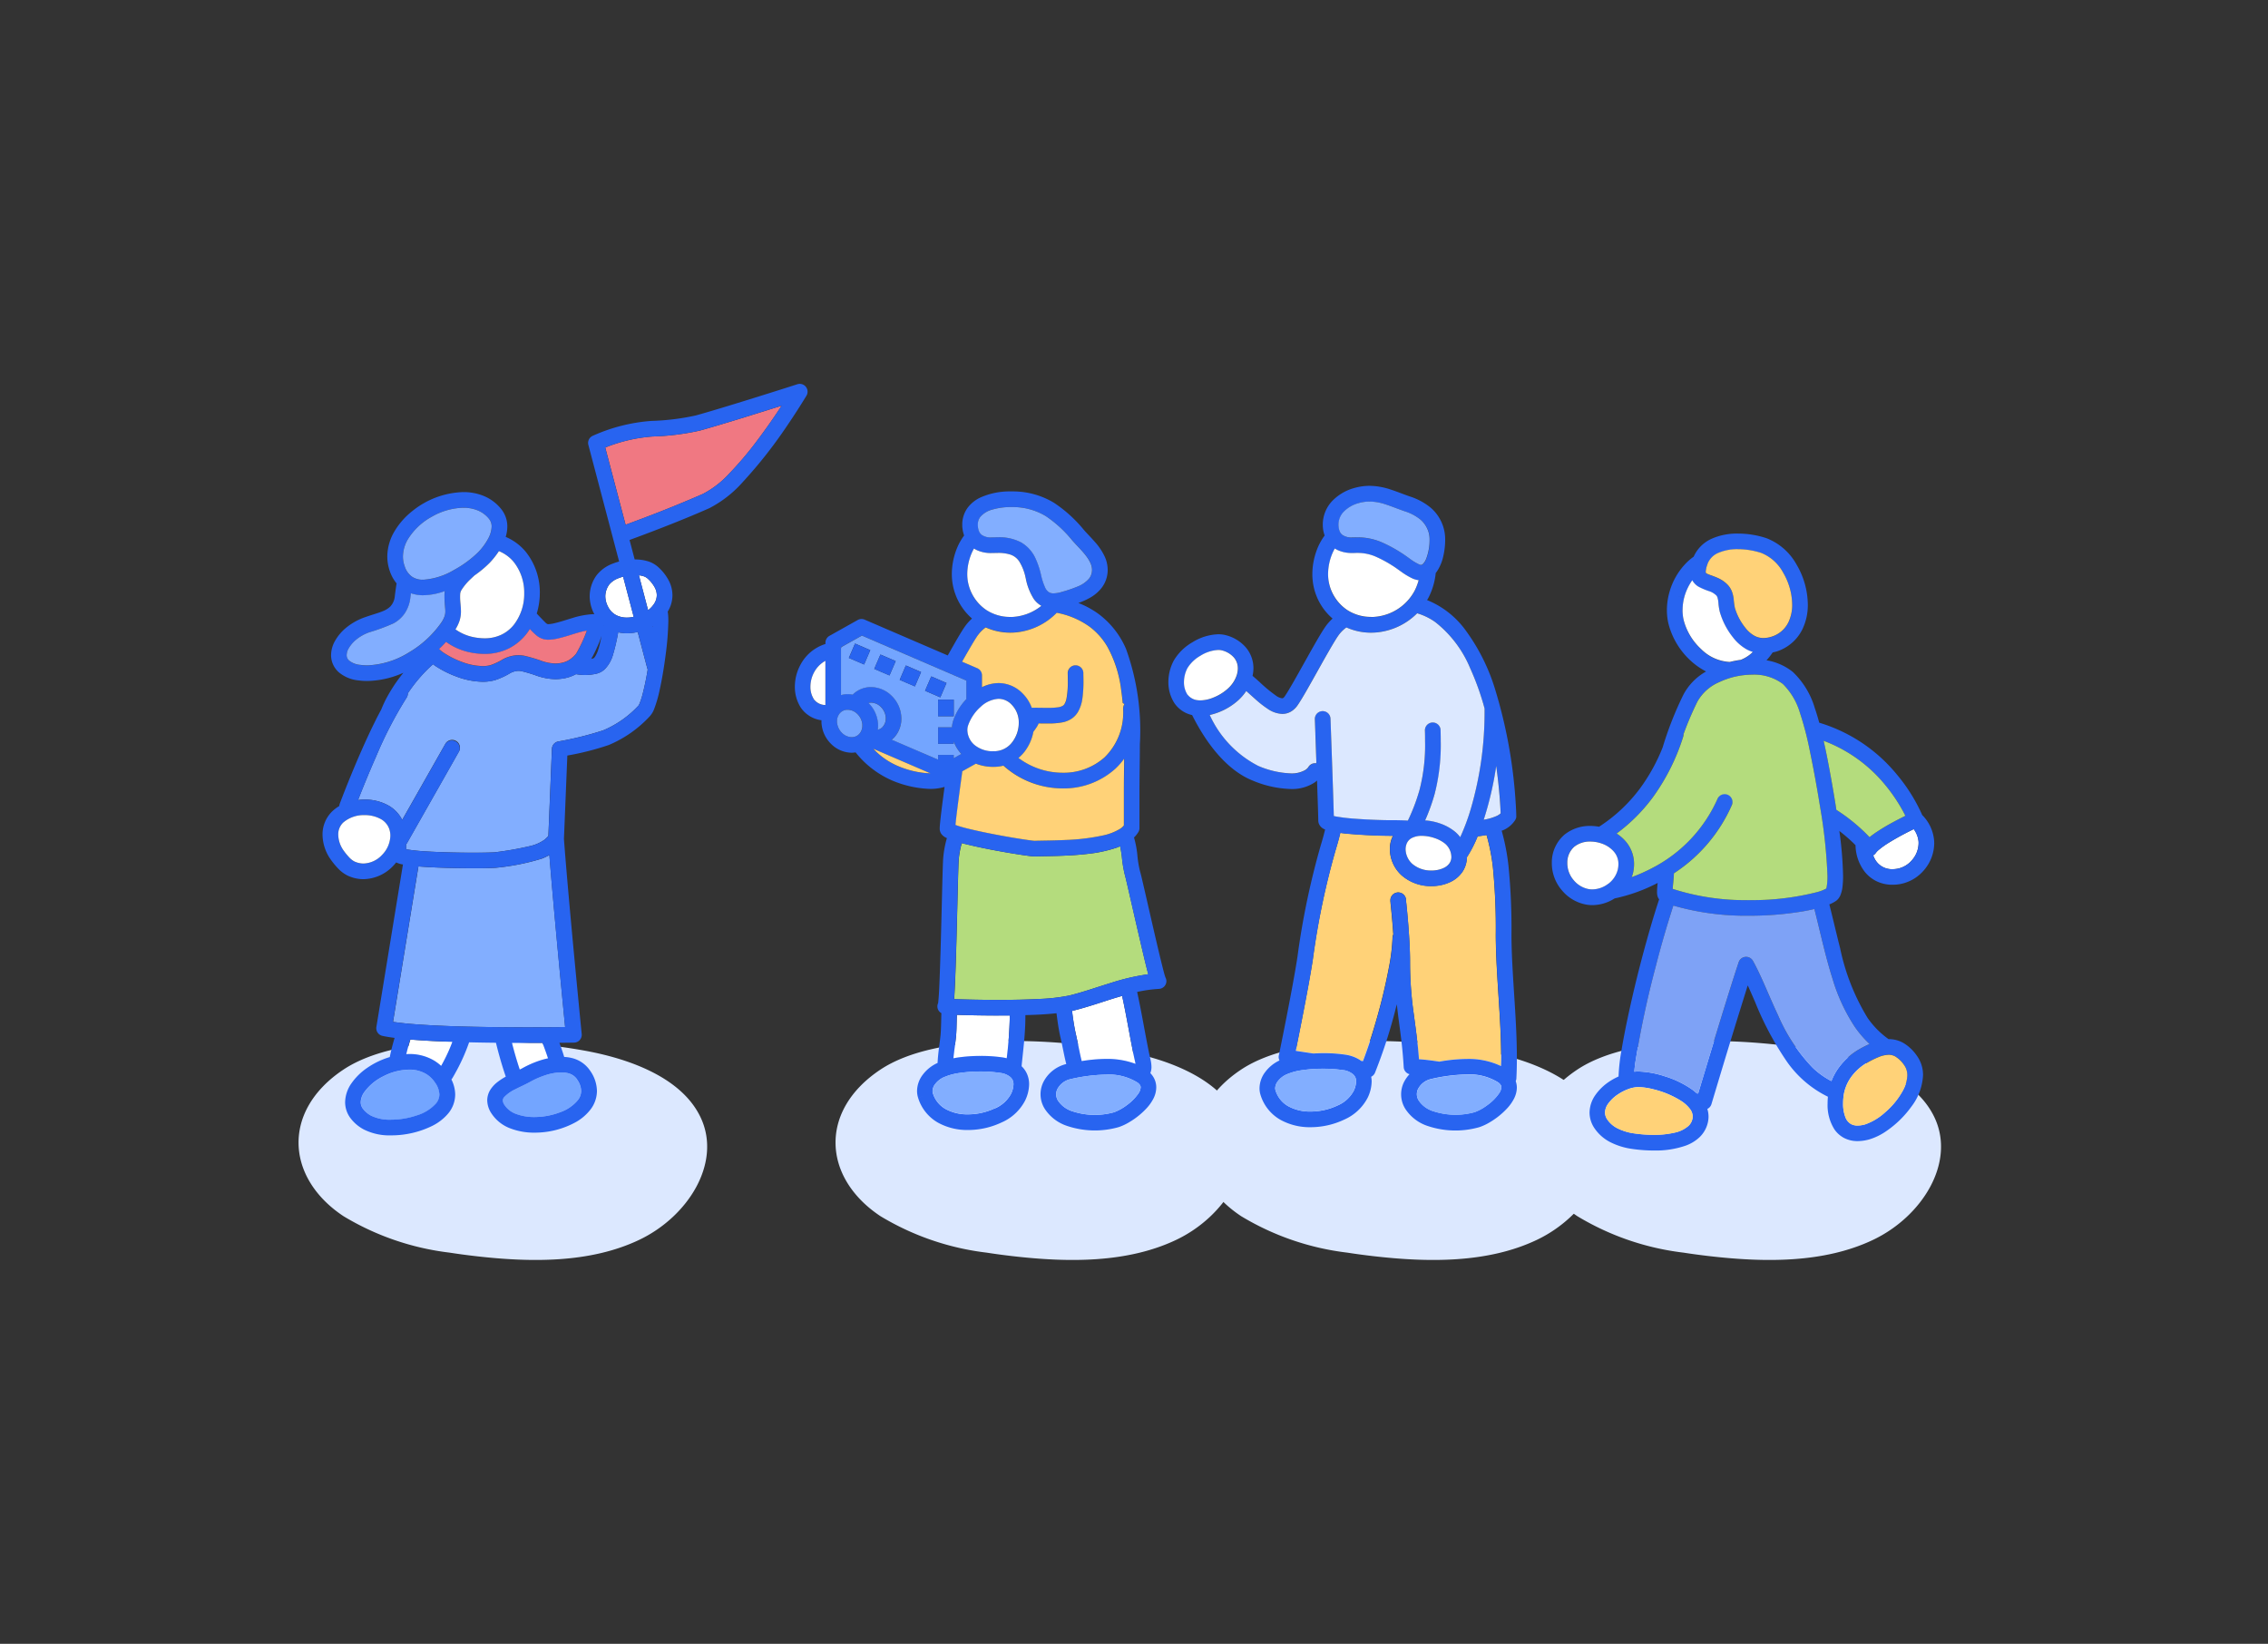
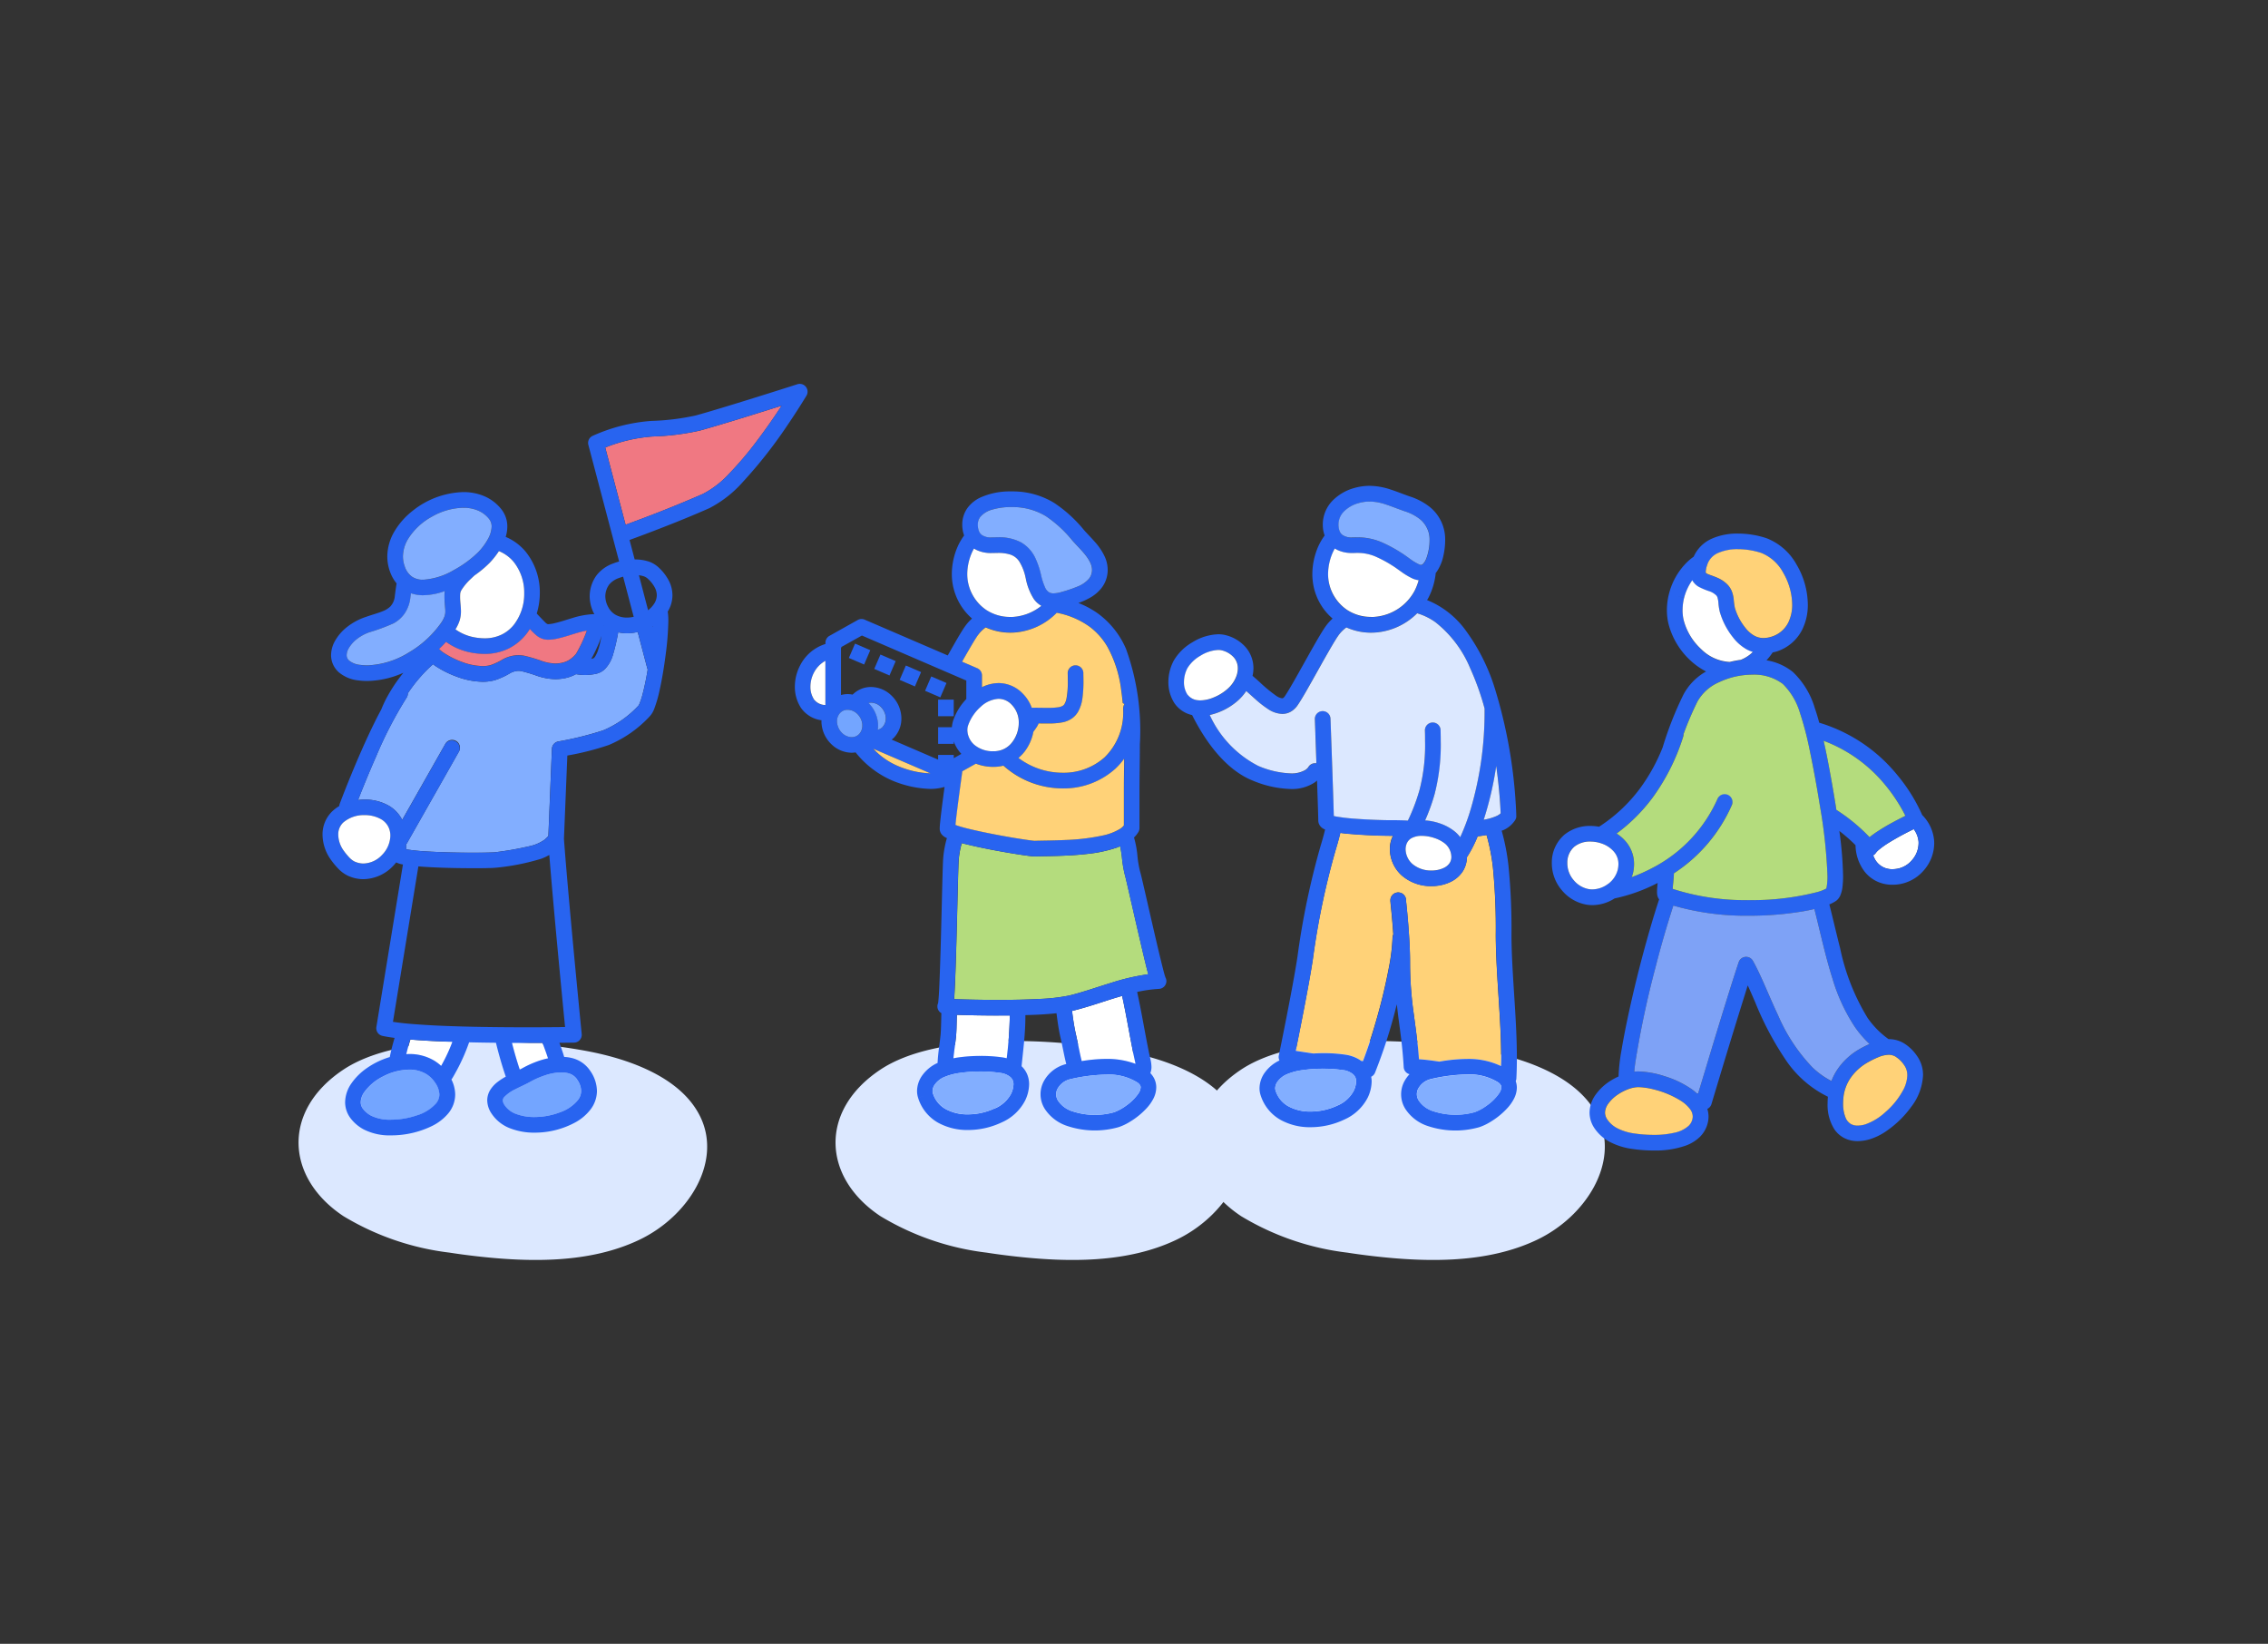
<svg xmlns="http://www.w3.org/2000/svg" height="115.619" width="159.535">
  <rect width="100%" height="100%" fill="#333333" stroke="none" />
  <clipPath id="a">
    <path d="M0 0h115.535v61.619H0z" />
  </clipPath>
  <clipPath id="b">
    <path d="M-21-27h159.535V88.619H-21z" />
  </clipPath>
  <g clip-path="url(#a)" fill="#dce8ff" transform="translate(21 27)">
-     <path d="M97.417 61.104c.606.095 1.213.175 1.818.245 3.894.45 8.06.5 11.513-1.14s5.822-5.425 4.334-8.6c-1.28-2.729-4.8-4.091-8.1-4.7-4.661-.855-12.987-1.38-17.05 1.333-4.329 2.891-4.049 7.6.024 10.3a18.72 18.72 0 0 0 7.461 2.562" />
    <path d="M73.768 61.104c.606.095 1.213.175 1.818.245 3.895.45 8.06.5 11.513-1.14s5.822-5.425 4.334-8.6c-1.279-2.729-4.795-4.091-8.1-4.7-4.661-.855-12.987-1.38-17.049 1.333-4.329 2.891-4.049 7.6.024 10.3a18.715 18.715 0 0 0 7.461 2.562" />
    <path d="M48.398 61.104c.606.095 1.213.175 1.818.245 3.894.45 8.06.5 11.513-1.14s5.822-5.425 4.334-8.6c-1.28-2.729-4.8-4.091-8.1-4.7-4.661-.855-12.987-1.38-17.05 1.333-4.329 2.891-4.049 7.6.024 10.3a18.72 18.72 0 0 0 7.461 2.562m-37.773 0c.606.095 1.213.175 1.818.245 3.894.45 8.06.5 11.513-1.14s5.822-5.425 4.334-8.6c-1.28-2.729-4.8-4.091-8.1-4.7-4.661-.855-12.987-1.38-17.05 1.333-4.329 2.891-4.049 7.6.024 10.3a18.72 18.72 0 0 0 7.461 2.562" />
  </g>
  <g clip-path="url(#b)" transform="translate(21 27)">
    <path d="M57.553 43.157c-.988.3-1.989.661-3.053.926-.028.007-.062.012-.091.018a16.5 16.5 0 0 0 .274 1.656c.144.624.256 1.28.406 1.876a10.91 10.91 0 0 1 1.718-.152 5.653 5.653 0 0 1 2.069.348c0-.027-.008-.048-.014-.078-.031-.144-.075-.325-.119-.538-.286-1.4-.512-2.795-.811-4.163-.125.036-.25.07-.376.109m-8.325 1.268a89.67 89.67 0 0 1-2.923-.048c0 .118-.007.237-.009.35-.011.441-.018.841-.05 1.176-.049.486-.134 1.03-.182 1.528.092-.018.185-.035.279-.05a11.1 11.1 0 0 1 1.64-.116 10.369 10.369 0 0 1 1.573.11q.129.021.257.053a27.923 27.923 0 0 0 .215-2.917v-.092h-.8M7.883 46.118h-.014q-.16.52-.28 1.028c.064 0 .128-.009.192-.009a3.4 3.4 0 0 1 1.772.465 3.018 3.018 0 0 1 .488.371l.121-.219a11.034 11.034 0 0 0 .669-1.474 63.423 63.423 0 0 1-2.949-.16m7.135.233c.162.646.347 1.276.547 1.876.064-.033.131-.066.183-.095a7.05 7.05 0 0 1 1.237-.544c.184-.06.376-.11.571-.153l-.008-.026a25.175 25.175 0 0 0-.379-1.057h-2.147" fill="#fff" />
-     <path d="M17.074 33.405a16.125 16.125 0 0 1-3.084.619c-.077.01-.153.015-.257.02s-.226.01-.37.013c-.287.007-.652.011-1.063.011-1.176 0-2.719-.034-3.865-.128L6.648 44.874c.374.056.82.106 1.326.149.765.063 1.652.111 2.584.146 1.866.07 3.914.088 5.563.088.937 0 1.745-.006 2.318-.012h.316c-.19-1.933-.795-8.153-1.109-12.106a3.558 3.558 0 0 1-.572.27" fill="#82aeff" />
    <path d="M76.814 36.5a9.788 9.788 0 0 1-.013-.11v-.067a.55.55 0 0 1 1.014-.3.546.546 0 0 1 .051.1l.019.062.007.033v.064l.01.086.034.316c.028.268.064.644.1 1.077.073.867.147 1.959.147 2.889v.12a25.464 25.464 0 0 0 .263 3.56c.126.961.271 1.945.36 3.166.442.029.926.09 1.43.169a11.3 11.3 0 0 1 1.931-.188 5.27 5.27 0 0 1 2.412.5c0-.189.015-.371.015-.563 0-2.786-.367-5.852-.381-8.631a43.575 43.575 0 0 0-.2-4.778 14.24 14.24 0 0 0-.448-2.277q-.3.055-.627.09a8.477 8.477 0 0 1-.757 1.473 1.886 1.886 0 0 1-.278.972 2.089 2.089 0 0 1-.863.759 2.97 2.97 0 0 1-1.036.282c-.107.01-.216.015-.325.015a3.109 3.109 0 0 1-2.075-.745 2.515 2.515 0 0 1-.84-1.844 2.143 2.143 0 0 1 .1-.664l.493.16-.493-.16a1.868 1.868 0 0 1 .123-.286h-.19a36.92 36.92 0 0 1-3.219-.166c-.106-.012-.2-.026-.3-.039-.123.518-.252.946-.307 1.125a53.391 53.391 0 0 0-1.623 7.747c-.267 1.774-.938 5.121-1.209 6.452l1.229.187c.238-.014.476-.024.708-.024a10.31 10.31 0 0 1 1.573.11 2.612 2.612 0 0 1 .96.342c.044.027.086.06.128.09l.126.02c.281-.718.608-1.7.916-2.766a40.94 40.94 0 0 0 .929-3.871 13.449 13.449 0 0 0 .243-2.044.546.546 0 0 1 .054-.223 58.88 58.88 0 0 0-.197-2.231" fill="#ffd278" />
    <path d="M85.661 48.92c.027-.493.039-.994.039-1.5 0-2.877-.37-5.948-.381-8.635a44.611 44.611 0 0 0-.211-4.9 15.329 15.329 0 0 0-.477-2.455c.047-.02.1-.034.144-.056a1.89 1.89 0 0 0 .792-.675c0-.005 0-.007.007-.012l.008-.011a.6.6 0 0 0 .057-.125.528.528 0 0 0 .018-.086.521.521 0 0 0 0-.064v-.025c0-.1-.008-.37-.035-.807a34.49 34.49 0 0 0-1.445-8.059 13.781 13.781 0 0 0-2.178-4.305 6.257 6.257 0 0 0-2.617-2c.03-.054.067-.1.095-.158a4.909 4.909 0 0 0 .516-1.747c.032-.04.064-.079.092-.12a3.177 3.177 0 0 0 .443-1.08 5.087 5.087 0 0 0 .128-1.116 2.932 2.932 0 0 0-1.009-2.266 4.387 4.387 0 0 0-1.479-.8c-.451-.156-.884-.336-1.342-.484a4.77 4.77 0 0 0-1.485-.263 3.95 3.95 0 0 0-1.057.147 3.419 3.419 0 0 0-1.521.866 2.409 2.409 0 0 0-.716 1.711q0 .123.012.249a2.246 2.246 0 0 0 .119.521 4.168 4.168 0 0 0-.457.787 4.89 4.89 0 0 0-.408 1.929 3.984 3.984 0 0 0 .023.438 4.08 4.08 0 0 0 1.4 2.688 3.441 3.441 0 0 0-.468.518c-.173.24-.391.6-.65 1.045-.384.663-.843 1.494-1.26 2.236-.208.371-.406.719-.577 1.01s-.316.527-.407.657a.422.422 0 0 1-.122.127l-.058.015a.931.931 0 0 1-.426-.178 10.25 10.25 0 0 1-1.18-.978 36.851 36.851 0 0 0-.48-.424 2.608 2.608 0 0 0 .061-.525 2.26 2.26 0 0 0-.52-1.456 2.754 2.754 0 0 0-1.337-.855 2.138 2.138 0 0 0-.617-.088 3.659 3.659 0 0 0-1.826.568 3.58 3.58 0 0 0-1.309 1.291 3.225 3.225 0 0 0-.374 1.5 2.7 2.7 0 0 0 .426 1.488 2.045 2.045 0 0 0 1.244.837c1.292 2.57 2.811 4.027 4.244 4.6a7.454 7.454 0 0 0 2.691.6 2.892 2.892 0 0 0 1.68-.458 1.837 1.837 0 0 0 .172-.139c0 .084.006.168.008.25.043 1.23.077 2.312.079 2.565a.627.627 0 0 0 .083.307.73.73 0 0 0 .278.27 1.221 1.221 0 0 0 .119.054c-.113.476-.233.875-.285 1.041a54.5 54.5 0 0 0-1.659 7.907c-.164 1.088-.493 2.834-.781 4.3-.144.734-.277 1.4-.375 1.88l-.159.779a.544.544 0 0 0 .05.338l-.035.015a2.668 2.668 0 0 0-.961.787 1.928 1.928 0 0 0-.408 1.148 1.6 1.6 0 0 0 .074.483l.524-.166-.524.166a3.024 3.024 0 0 0 1.413 1.748 4.255 4.255 0 0 0 2.1.512 5.537 5.537 0 0 0 2.374-.536 3.38 3.38 0 0 0 1.649-1.543 2.726 2.726 0 0 0 .278-1.138 1.833 1.833 0 0 0-.034-.331.546.546 0 0 0 .264-.273 35.784 35.784 0 0 0 1.487-4.623c.017-.068.033-.136.051-.2l.1.839c.145 1.1.306 2.177.386 3.584a.543.543 0 0 0 .41.492 2.37 2.37 0 0 0-.348.475 1.928 1.928 0 0 0 .063 1.982 2.994 2.994 0 0 0 1.563 1.186 6.126 6.126 0 0 0 3.629.084 3.756 3.756 0 0 0 .787-.374 5.384 5.384 0 0 0 1.2-.98 3.067 3.067 0 0 0 .455-.652 1.771 1.771 0 0 0 .2-.792 1.385 1.385 0 0 0-.079-.436.514.514 0 0 0 .032-.124m-11.319-.159a.7.7 0 0 1 .06.3 1.647 1.647 0 0 1-.177.678 2.312 2.312 0 0 1-1.129 1.014 4.455 4.455 0 0 1-1.894.427 3.171 3.171 0 0 1-1.56-.368 1.915 1.915 0 0 1-.909-1.124.508.508 0 0 1-.023-.152.844.844 0 0 1 .189-.49 1.578 1.578 0 0 1 .565-.457 4.169 4.169 0 0 1 1.157-.32 9.965 9.965 0 0 1 1.474-.1 9.289 9.289 0 0 1 1.4.1 1.36 1.36 0 0 1 .684.287.653.653 0 0 1 .164.215m2.627-9.816a13.452 13.452 0 0 1-.243 2.044c-.218 1.2-.561 2.6-.929 3.871a33.044 33.044 0 0 1-.916 2.766l-.126-.02c-.043-.031-.084-.063-.128-.09a2.62 2.62 0 0 0-.96-.343 10.364 10.364 0 0 0-1.573-.11c-.233 0-.471.01-.709.023l-1.229-.186c.271-1.331.941-4.678 1.209-6.452a53.352 53.352 0 0 1 1.622-7.748c.055-.178.184-.606.307-1.124.1.013.195.027.3.038 1.168.124 2.672.166 3.219.167h.19a1.929 1.929 0 0 0-.123.286l.493.161-.493-.161a2.14 2.14 0 0 0-.1.664 2.514 2.514 0 0 0 .84 1.843 3.108 3.108 0 0 0 2.075.745c.109 0 .217 0 .325-.015a2.97 2.97 0 0 0 1.036-.288 2.087 2.087 0 0 0 .863-.759 1.888 1.888 0 0 0 .278-.972 8.454 8.454 0 0 0 .757-1.473q.324-.036.627-.09a14.228 14.228 0 0 1 .448 2.277 43.69 43.69 0 0 1 .2 4.778c.014 2.779.382 5.845.381 8.631 0 .192-.011.375-.015.563a5.276 5.276 0 0 0-2.412-.5 11.347 11.347 0 0 0-1.931.188c-.5-.078-.988-.14-1.43-.169-.089-1.221-.234-2.2-.361-3.166a25.462 25.462 0 0 1-.263-3.559v-.124c0-.93-.074-2.022-.147-2.889a72.65 72.65 0 0 0-.1-1.077l-.034-.315-.01-.086v-.063l-.007-.033-.019-.062a.5.5 0 0 0-.051-.1.55.55 0 0 0-1.014.295v.068l.013.11a57.739 57.739 0 0 1 .197 2.23.549.549 0 0 0-.054.223m6.411-8.3a23.521 23.521 0 0 0 .879-3.784c.126.911.206 1.72.252 2.329.025.334.041.609.051.811 0 .077.006.14.008.2a1.061 1.061 0 0 1-.267.178 3.6 3.6 0 0 1-.922.271m-3.435 1.3a2.331 2.331 0 0 1 .726.395 1.26 1.26 0 0 1 .428.914.8.8 0 0 1-.113.425 1 1 0 0 1-.416.354 1.891 1.891 0 0 1-.65.174c-.074.007-.15.01-.224.01a2.018 2.018 0 0 1-1.343-.466 1.425 1.425 0 0 1-.473-1.024 1.039 1.039 0 0 1 .05-.324.778.778 0 0 1 .374-.465 1.483 1.483 0 0 1 .72-.159 2.842 2.842 0 0 1 .922.165m-7.5-18.254a2.954 2.954 0 0 1-.017-.318 3.8 3.8 0 0 1 .315-1.487 3.2 3.2 0 0 1 .159-.313 1.822 1.822 0 0 0 .186.106 2.349 2.349 0 0 0 1.018.212h.165c.075 0 .147-.006.217-.006a3.2 3.2 0 0 1 1.235.237 8.634 8.634 0 0 1 1.251.67c.148.089.367.252.609.422a4.854 4.854 0 0 0 .811.482 1.517 1.517 0 0 0 .406.109 3.934 3.934 0 0 1-.284.739 3.49 3.49 0 0 1-2.778 1.834q-.144.013-.289.013a3.065 3.065 0 0 1-1.664-.479 2.945 2.945 0 0 1-1.339-2.215m2.913-5.429a3.694 3.694 0 0 1 1.148.209c.4.128.83.307 1.32.477a3.32 3.32 0 0 1 1.114.591 1.873 1.873 0 0 1 .592.993 1.959 1.959 0 0 1 .041.445 3.7 3.7 0 0 1-.229 1.289 1.159 1.159 0 0 1-.231.383l-.08.059-.055.011a.363.363 0 0 1-.144-.037l-.22.5.22-.5a3.876 3.876 0 0 1-.62-.374c-.225-.157-.446-.325-.669-.461a9.617 9.617 0 0 0-1.414-.751 4.307 4.307 0 0 0-1.642-.315q-.135 0-.274.007h-.108a1.09 1.09 0 0 1-.662-.176.6.6 0 0 1-.173-.207 1.033 1.033 0 0 1-.1-.381c0-.049-.007-.1-.007-.142a1.305 1.305 0 0 1 .4-.94 2.333 2.333 0 0 1 1.03-.577 2.844 2.844 0 0 1 .764-.107m-13.06 12.7a2.132 2.132 0 0 1 .245-.984 2.533 2.533 0 0 1 .907-.866 2.6 2.6 0 0 1 1.258-.41 1.025 1.025 0 0 1 .3.04 1.657 1.657 0 0 1 .81.5 1.154 1.154 0 0 1 .268.755 1.64 1.64 0 0 1-.092.525 2.2 2.2 0 0 1-.611.9 3.366 3.366 0 0 1-1.013.626 2.5 2.5 0 0 1-.915.2 1.556 1.556 0 0 1-.158-.008 1.027 1.027 0 0 1-.751-.4l-.46.3.46-.3a1.6 1.6 0 0 1-.245-.884m9.299 5.723a.542.542 0 0 0-.557.275.737.737 0 0 1-.248.215 1.917 1.917 0 0 1-.987.219 6.4 6.4 0 0 1-2.303-.54 7.52 7.52 0 0 1-3.409-3.579 4.243 4.243 0 0 0 .671-.208 4.442 4.442 0 0 0 1.347-.837 3.546 3.546 0 0 0 .55-.64c.212.19.424.382.633.567a7.414 7.414 0 0 0 .885.693 1.931 1.931 0 0 0 1.015.35 1.2 1.2 0 0 0 .608-.162 1.509 1.509 0 0 0 .472-.448c.167-.24.383-.6.639-1.048.381-.664.839-1.5 1.257-2.234.209-.37.407-.716.579-1s.318-.521.408-.645a2.422 2.422 0 0 1 .549-.546 4.2 4.2 0 0 0 1.73.369q.193 0 .385-.017a4.641 4.641 0 0 0 2.862-1.346 4.305 4.305 0 0 1 1.279.621 8.046 8.046 0 0 1 2.451 3.242 18.617 18.617 0 0 1 1.013 2.831v.309a24.1 24.1 0 0 1-.958 6.711 14.607 14.607 0 0 1-.757 2.033 2.338 2.338 0 0 0-.34-.365 3.4 3.4 0 0 0-1.076-.6 4.013 4.013 0 0 0-1.052-.216 12.386 12.386 0 0 0 1.1-5.575c0-.249 0-.507-.01-.776a.55.55 0 1 0-1.1.028c.007.26.01.509.01.748a12.587 12.587 0 0 1-.391 3.433 13.328 13.328 0 0 1-.817 2.153 22.062 22.062 0 0 0-.9-.027h-.33c-.42 0-1.548-.029-2.547-.109a12.811 12.811 0 0 1-1.288-.154 3.857 3.857 0 0 1-.146-.032c-.007-.269-.019-.657-.034-1.125-.069-2.113-.2-5.72-.2-5.72a.55.55 0 0 0-1.1.04s.015.4.037 1.013l.073 2v.087h-.015m7.191 22.86a1.369 1.369 0 0 1 .878-.648 11.913 11.913 0 0 1 2.519-.324 3.806 3.806 0 0 1 2.195.55.657.657 0 0 1 .2.2.286.286 0 0 1 .039.149.855.855 0 0 1-.161.429 3.394 3.394 0 0 1-.831.831 3.459 3.459 0 0 1-.882.489 5.034 5.034 0 0 1-2.921-.067 1.915 1.915 0 0 1-1.006-.732.83.83 0 0 1-.031-.88l-.483-.262z" fill="#2864f0" />
    <path d="M73.483 48.266a9.343 9.343 0 0 0-1.4-.1 9.965 9.965 0 0 0-1.474.1 4.165 4.165 0 0 0-1.157.32 1.58 1.58 0 0 0-.565.457.844.844 0 0 0-.189.49.507.507 0 0 0 .023.152 1.914 1.914 0 0 0 .909 1.124 3.173 3.173 0 0 0 1.559.368 4.455 4.455 0 0 0 1.894-.427 2.312 2.312 0 0 0 1.129-1.014 1.648 1.648 0 0 0 .177-.678.694.694 0 0 0-.06-.3.653.653 0 0 0-.164-.215 1.36 1.36 0 0 0-.684-.287m5.184 1.708a.869.869 0 0 0 .142.465 1.912 1.912 0 0 0 1.006.732 5.031 5.031 0 0 0 2.921.068 3.465 3.465 0 0 0 .881-.489 3.4 3.4 0 0 0 .831-.831.845.845 0 0 0 .161-.429.285.285 0 0 0-.039-.149.662.662 0 0 0-.2-.2 3.8 3.8 0 0 0-2.194-.549 11.86 11.86 0 0 0-2.52.324 1.37 1.37 0 0 0-.878.647l-.483-.262.483.262a.863.863 0 0 0-.111.415m-53.78-32.927.014.053v-.063l-.018.01m-.322 3.036c-.006-.017-.018-.029-.023-.047l-.68-2.58a3.46 3.46 0 0 1-.752.089 2.935 2.935 0 0 1-.62-.067 13.979 13.979 0 0 1-.377 1.613 2.387 2.387 0 0 1-.551.965 1.274 1.274 0 0 1-.617.337 3.684 3.684 0 0 1-.788.087 3.567 3.567 0 0 1-.634-.058 2.85 2.85 0 0 1-1.06.327 3.294 3.294 0 0 1-.394.024 4.16 4.16 0 0 1-1.3-.237 10.193 10.193 0 0 0-1.062-.321 1.189 1.189 0 0 0-.24-.026 1.292 1.292 0 0 0-.627.194 5.237 5.237 0 0 1-1 .455 3.134 3.134 0 0 1-.883.119 5.44 5.44 0 0 1-1.824-.358 7.211 7.211 0 0 1-1.536-.775c-.045-.031-.085-.07-.13-.1-.161.142-.321.29-.476.447a10.9 10.9 0 0 0-1.3 1.6.536.536 0 0 1-.088.307 28.235 28.235 0 0 0-2.144 4.135c-.542 1.228-1 2.374-1.27 3.062a4 4 0 0 1 .464-.032 3.414 3.414 0 0 1 1.644.4 2.424 2.424 0 0 1 1 1.03l3.024-5.329a.55.55 0 1 1 .956.542l-3.647 6.429a.544.544 0 0 1-.061.07v.352l.1.019c.3.052.756.1 1.276.131 1.041.067 2.349.093 3.362.093.6 0 1.109-.009 1.377-.022a.99.99 0 0 0 .162-.012 22.167 22.167 0 0 0 2.4-.423 2.848 2.848 0 0 0 1.032-.436 2.086 2.086 0 0 0 .3-.285l.25-6.128a.548.548 0 0 1 .432-.515 22.844 22.844 0 0 0 3.172-.784 7.187 7.187 0 0 0 2.488-1.745l.017-.026a1.366 1.366 0 0 0 .07-.149 4.907 4.907 0 0 0 .181-.552 18.05 18.05 0 0 0 .361-1.7l.019-.119" fill="#82aeff" />
-     <path d="M24.588 15.916a1.792 1.792 0 0 0 .452-.495 1.1 1.1 0 0 0 .16-.558 1.164 1.164 0 0 0-.137-.533 2.326 2.326 0 0 0-.525-.653.823.823 0 0 0-.326-.164 1.716 1.716 0 0 0-.27-.052zm-3.009-.976a1.6 1.6 0 0 0 .2.749 1.323 1.323 0 0 0 .551.57 1.622 1.622 0 0 0 .774.18 2.251 2.251 0 0 0 .471-.055l-.744-2.823a2.889 2.889 0 0 0-.287.094 1.535 1.535 0 0 0-.69.459 1.435 1.435 0 0 0-.275.827" fill="#fff" />
    <path d="M19.014 48.5a1.774 1.774 0 0 0-.534-.074 3.819 3.819 0 0 0-1.153.21 5.992 5.992 0 0 0-1.04.457c-.324.181-.7.343-1.044.523a2.618 2.618 0 0 0-.769.537.371.371 0 0 0-.11.245.635.635 0 0 0 .124.33 1.635 1.635 0 0 0 .8.617 3.563 3.563 0 0 0 1.3.222 5.1 5.1 0 0 0 1.814-.339 2.841 2.841 0 0 0 1.239-.848 1.062 1.062 0 0 0 .234-.648 1.44 1.44 0 0 0-.28-.793 1.051 1.051 0 0 0-.586-.438l.166-.524zm-9.398.656a1.971 1.971 0 0 0-.63-.613l.285-.471-.285.47a2.306 2.306 0 0 0-1.2-.307 4.094 4.094 0 0 0-1.824.475 3.611 3.611 0 0 0-1.323 1.1 1.3 1.3 0 0 0-.259.712.776.776 0 0 0 .146.452 1.746 1.746 0 0 0 .6.508 2.973 2.973 0 0 0 1.384.275 5.727 5.727 0 0 0 1.85-.315 2.961 2.961 0 0 0 1.31-.818.99.99 0 0 0 .246-.638 1.52 1.52 0 0 0-.3-.829" fill="#73a5ff" />
    <path d="m71.526 24.601-.037-1.013a.55.55 0 1 1 1.1-.04s.133 3.607.2 5.72c.015.468.027.857.034 1.126.044.011.091.022.146.032a12.592 12.592 0 0 0 1.288.154c1 .08 2.128.109 2.547.109h.33c.251 0 .559.011.9.027a13.4 13.4 0 0 0 .817-2.153 12.59 12.59 0 0 0 .391-3.434c0-.238 0-.487-.01-.748a.55.55 0 0 1 1.1-.028c.007.269.011.526.011.776a13.671 13.671 0 0 1-.43 3.722 13.5 13.5 0 0 1-.668 1.852 4.017 4.017 0 0 1 1.052.216 3.405 3.405 0 0 1 1.077.6 2.381 2.381 0 0 1 .34.365 14.627 14.627 0 0 0 .756-2.033 24.1 24.1 0 0 0 .958-6.711v-.309A18.555 18.555 0 0 0 82.415 20a8.041 8.041 0 0 0-2.451-3.242 4.293 4.293 0 0 0-1.279-.622 4.639 4.639 0 0 1-2.862 1.346q-.191.016-.385.017a4.2 4.2 0 0 1-1.73-.369 2.429 2.429 0 0 0-.548.546c-.09.124-.238.358-.409.645s-.37.635-.578 1c-.417.74-.876 1.571-1.257 2.235-.255.444-.472.808-.639 1.047a1.49 1.49 0 0 1-.472.448 1.2 1.2 0 0 1-.608.162 1.926 1.926 0 0 1-1.015-.35 7.342 7.342 0 0 1-.886-.693c-.209-.185-.421-.377-.633-.567a3.548 3.548 0 0 1-.55.641 4.447 4.447 0 0 1-1.347.837 4.242 4.242 0 0 1-.671.208 7.514 7.514 0 0 0 3.409 3.579 6.386 6.386 0 0 0 2.288.528 1.913 1.913 0 0 0 .987-.219.743.743 0 0 0 .248-.215.542.542 0 0 1 .557-.275l.012-.083-.072-2m13.026 5.407c-.01-.2-.026-.478-.051-.811a37.712 37.712 0 0 0-.252-2.329 23.526 23.526 0 0 1-.879 3.785 3.628 3.628 0 0 0 .922-.271 1.045 1.045 0 0 0 .267-.178c0-.055 0-.119-.008-.2" fill="#dce8ff" />
    <path d="M78.296 31.948a.779.779 0 0 0-.374.465 1.054 1.054 0 0 0-.05.324 1.425 1.425 0 0 0 .473 1.024 2.016 2.016 0 0 0 1.343.466c.075 0 .149 0 .224-.01a1.889 1.889 0 0 0 .65-.174.99.99 0 0 0 .416-.354.792.792 0 0 0 .113-.425 1.259 1.259 0 0 0-.428-.914 2.328 2.328 0 0 0-.726-.395 2.832 2.832 0 0 0-.922-.165 1.478 1.478 0 0 0-.72.159M62.531 21.853a1.028 1.028 0 0 0 .751.4 1.444 1.444 0 0 0 .158.008 2.509 2.509 0 0 0 .914-.2 3.352 3.352 0 0 0 1.013-.626 2.193 2.193 0 0 0 .611-.9 1.628 1.628 0 0 0 .093-.524 1.156 1.156 0 0 0-.268-.756 1.651 1.651 0 0 0-.81-.5 1.024 1.024 0 0 0-.3-.04 2.6 2.6 0 0 0-1.258.409 2.539 2.539 0 0 0-.907.866 2.132 2.132 0 0 0-.245.984 1.6 1.6 0 0 0 .245.884l-.459.3zm12.909-5.458c.1 0 .193 0 .289-.013a3.49 3.49 0 0 0 2.778-1.834 3.93 3.93 0 0 0 .284-.739 1.535 1.535 0 0 1-.406-.109 4.874 4.874 0 0 1-.811-.481c-.241-.17-.46-.333-.608-.422a8.656 8.656 0 0 0-1.251-.67 3.2 3.2 0 0 0-1.235-.237c-.07 0-.142 0-.218.006h-.164a2.353 2.353 0 0 1-1.018-.212 1.737 1.737 0 0 1-.186-.106 3.105 3.105 0 0 0-.159.313 3.8 3.8 0 0 0-.315 1.487 3.045 3.045 0 0 0 1.356 2.533 3.064 3.064 0 0 0 1.664.479" fill="#fff" />
    <path d="M73.151 9.895c0 .046 0 .093.007.142a1.033 1.033 0 0 0 .1.381.609.609 0 0 0 .173.207 1.091 1.091 0 0 0 .662.176h.108q.14-.007.274-.007a4.315 4.315 0 0 1 1.642.315 9.624 9.624 0 0 1 1.415.752c.222.136.444.3.668.461a3.83 3.83 0 0 0 .62.374l-.22.5.22-.5a.377.377 0 0 0 .144.037l.055-.012.08-.059a1.155 1.155 0 0 0 .231-.383 3.686 3.686 0 0 0 .229-1.289 1.938 1.938 0 0 0-.041-.445 1.868 1.868 0 0 0-.592-.993 3.316 3.316 0 0 0-1.114-.591c-.49-.17-.921-.348-1.32-.477a3.693 3.693 0 0 0-1.148-.209 2.82 2.82 0 0 0-.764.107 2.328 2.328 0 0 0-1.03.577 1.3 1.3 0 0 0-.4.94" fill="#82aeff" />
    <path d="M59.707 41.281a123.69 123.69 0 0 1-.485-2.026c-.361-1.548-.759-3.315-.964-4.184-.058-.246-.1-.427-.118-.482a8.427 8.427 0 0 1-.223-1.315 7.86 7.86 0 0 0-.124-.754c-.075.031-.147.066-.225.095a9.49 9.49 0 0 1-2.055.442c-1.439.17-2.939.152-3.694.178h-.033a3.49 3.49 0 0 1-.374-.03 16.806 16.806 0 0 1-.558-.077 55.373 55.373 0 0 1-1.553-.26 38.535 38.535 0 0 1-2.646-.565 6.135 6.135 0 0 0-.215 1.171c0 .055-.014.232-.022.474s-.018.563-.028.935c-.02.744-.043 1.7-.068 2.709-.051 2.02-.113 4.244-.187 5.428-.006.091-.011.175-.018.254.724.026 1.879.055 3.116.055.965 0 1.981-.018 2.876-.067a12.9 12.9 0 0 0 2.127-.246c.993-.247 1.975-.6 3-.911a15.416 15.416 0 0 1 2.54-.58l-.063-.244" fill="#b4dc7d" />
    <path d="M60.939 41.631c-.08-.27-.223-.843-.39-1.538-.25-1.046-.557-2.385-.815-3.515-.129-.565-.247-1.078-.34-1.477s-.159-.678-.2-.81a7.487 7.487 0 0 1-.19-1.147 6.711 6.711 0 0 0-.236-1.238 1.936 1.936 0 0 0 .307-.384.551.551 0 0 0 .078-.282v-2.55c0-1.1.027-2.224.027-3.342a16.909 16.909 0 0 0-.974-6.709 6.023 6.023 0 0 0-1.95-2.47 6.236 6.236 0 0 0-1.4-.758 5.153 5.153 0 0 0 .827-.374 2.725 2.725 0 0 0 .776-.65 2.07 2.07 0 0 0 .439-1.02 2.1 2.1 0 0 0 .019-.281 2.292 2.292 0 0 0-.2-.919A4.265 4.265 0 0 0 56 11.098c-.268-.307-.542-.58-.748-.815a9.467 9.467 0 0 0-2.113-1.92 5.6 5.6 0 0 0-2.841-.8h-.2a5.061 5.061 0 0 0-2.117.421 2.421 2.421 0 0 0-.906.717 1.98 1.98 0 0 0-.388 1.2c0 .079 0 .159.012.241a2.247 2.247 0 0 0 .119.521 4.167 4.167 0 0 0-.457.787 4.891 4.891 0 0 0-.408 1.929 4.159 4.159 0 0 0 1.419 3.126 3.44 3.44 0 0 0-.468.518c-.173.24-.391.6-.65 1.045-.182.315-.383.67-.587 1.033l-5.848-2.519a.55.55 0 0 0-.486.026l-1.988 1.115a.551.551 0 0 0-.281.479v.092a2.994 2.994 0 0 0-1.778 1.5 3.227 3.227 0 0 0-.374 1.5 2.7 2.7 0 0 0 .426 1.489 2.086 2.086 0 0 0 1.45.877c0 .022-.006.043-.006.065 0 .068 0 .136.01.205a2.262 2.262 0 0 0 .689 1.414 2.084 2.084 0 0 0 1.437.6 1.818 1.818 0 0 0 .265-.026 6.672 6.672 0 0 0 2.553 1.97 7.455 7.455 0 0 0 2.691.6 3.407 3.407 0 0 0 1.015-.142c-.065.478-.125.937-.177 1.344-.048.382-.088.719-.117.988s-.046.461-.047.608v.036a.64.64 0 0 0 .117.336.883.883 0 0 0 .295.246c.029.016.063.028.094.043a7.177 7.177 0 0 0-.262 1.423c-.011.131-.02.361-.031.7-.038 1.19-.088 3.612-.151 5.737-.032 1.062-.066 2.05-.1 2.766a18.31 18.31 0 0 1-.057.836 3.58 3.58 0 0 1-.018.15.539.539 0 0 0 .23.7c-.018.623-.022 1.181-.057 1.533-.052.554-.179 1.277-.21 1.973l-.074.031a2.669 2.669 0 0 0-.962.786 1.933 1.933 0 0 0-.408 1.148 1.606 1.606 0 0 0 .074.483l.524-.165-.524.166a3.026 3.026 0 0 0 1.409 1.753 4.258 4.258 0 0 0 2.1.512 5.54 5.54 0 0 0 2.373-.536 3.376 3.376 0 0 0 1.649-1.543 2.722 2.722 0 0 0 .278-1.138 1.8 1.8 0 0 0-.161-.757 1.724 1.724 0 0 0-.369-.513c.11-1.125.266-2.274.267-3.479v-.114c.353-.011.7-.023 1.036-.041q.618-.035 1.153-.091c.074.565.15 1.146.287 1.737.134.558.237 1.2.4 1.834a2.451 2.451 0 0 0-1.566 1.186 1.927 1.927 0 0 0 .063 1.982 2.993 2.993 0 0 0 1.562 1.186 6.127 6.127 0 0 0 3.629.084 3.757 3.757 0 0 0 .787-.374 5.383 5.383 0 0 0 1.2-.98 3.067 3.067 0 0 0 .455-.652 1.771 1.771 0 0 0 .2-.792 1.4 1.4 0 0 0-.182-.69 1.588 1.588 0 0 0-.234-.311 1.181 1.181 0 0 0 .08-.431 2.584 2.584 0 0 0-.068-.528c-.036-.17-.079-.342-.117-.53-.283-1.382-.511-2.8-.823-4.219a9.715 9.715 0 0 1 1.54-.216.551.551 0 0 0 .518-.565.542.542 0 0 0-.066-.235s-.019-.054-.039-.122m-2.082 6.118c.007.03.009.051.015.078a5.674 5.674 0 0 0-2.069-.348 10.962 10.962 0 0 0-1.717.153c-.15-.6-.263-1.252-.407-1.876-.124-.524-.195-1.08-.27-1.655.029-.007.063-.011.091-.018 1.064-.265 2.065-.624 3.053-.926.126-.039.251-.073.376-.109.3 1.369.525 2.762.811 4.163.044.212.088.394.118.538m-1.632-5.644c-1.022.312-2 .664-3 .91a12.894 12.894 0 0 1-2.127.246c-.9.049-1.911.067-2.876.067-1.237 0-2.392-.029-3.116-.055l.018-.254c.074-1.184.136-3.408.187-5.428.026-1.009.048-1.965.068-2.709.01-.372.019-.69.028-.935s.017-.42.022-.474a6.135 6.135 0 0 1 .215-1.171c.759.2 1.736.4 2.646.564a39.91 39.91 0 0 0 2.111.337 3.49 3.49 0 0 0 .374.03h.033c.755-.026 2.255-.007 3.694-.178a9.469 9.469 0 0 0 2.055-.442c.078-.028.15-.063.225-.095a7.642 7.642 0 0 1 .125.754 8.407 8.407 0 0 0 .223 1.315c.016.056.061.237.118.482.2.869.6 2.635.964 4.184.18.775.351 1.5.485 2.026.022.09.042.165.063.244a15.37 15.37 0 0 0-2.54.58m-8.243 8.85a4.455 4.455 0 0 1-1.894.427 3.175 3.175 0 0 1-1.56-.368 1.916 1.916 0 0 1-.909-1.124.508.508 0 0 1-.023-.152.843.843 0 0 1 .189-.49 1.58 1.58 0 0 1 .565-.457 4.169 4.169 0 0 1 1.157-.32 9.959 9.959 0 0 1 1.474-.1 9.333 9.333 0 0 1 1.4.1 1.363 1.363 0 0 1 .685.287.657.657 0 0 1 .163.215.7.7 0 0 1 .06.3 1.651 1.651 0 0 1-.177.678 2.314 2.314 0 0 1-1.129 1.014m-6.853-24.096a5.048 5.048 0 0 1-1.7-1.2l4.015 1.73h-.026a6.4 6.4 0 0 1-2.289-.53m4.843-6v1.3a4.134 4.134 0 0 0-.925 1.516l.522.171-.522-.171a2.089 2.089 0 0 0-.089.467h-.969v1.168h1.1v-.175a2.548 2.548 0 0 0 .534.883l-.534.3v-.229h-1.1v.332l-3.267-1.408a1.758 1.758 0 0 0 .162-.14 1.945 1.945 0 0 0 .521-1.345c0-.067 0-.135-.01-.2a2.262 2.262 0 0 0-.689-1.416 2.088 2.088 0 0 0-1.437-.6 1.814 1.814 0 0 0-1.293.536 1.926 1.926 0 0 0-.351-.037 1.825 1.825 0 0 0-.467.066v-3.3l.036-.085 1.434-.8zm.087-7.168a2.948 2.948 0 0 1-.017-.318 3.811 3.811 0 0 1 .315-1.487 3.262 3.262 0 0 1 .159-.313 1.749 1.749 0 0 0 .186.107 2.349 2.349 0 0 0 1.018.212h.165q.156-.008.3-.008a2.835 2.835 0 0 1 .835.1 1.2 1.2 0 0 1 .675.491 3.5 3.5 0 0 1 .456 1.174l.011.045.534-.129-.534.13a4.147 4.147 0 0 0 .556 1.419 1.677 1.677 0 0 0 .538.49 3.548 3.548 0 0 1-1.9.771q-.144.013-.29.013a3.065 3.065 0 0 1-1.664-.479 2.945 2.945 0 0 1-1.339-2.215m1.758-4.868a4.538 4.538 0 0 1 1.272-.172h.166a4.493 4.493 0 0 1 2.3.636 8.435 8.435 0 0 1 1.87 1.708c.324.367.693.723.965 1.08a2.525 2.525 0 0 1 .318.519 1.194 1.194 0 0 1 .109.479.989.989 0 0 1-.009.134.962.962 0 0 1-.205.486 2.053 2.053 0 0 1-.791.546 9.563 9.563 0 0 1-1.124.382 2.066 2.066 0 0 1-.572.1.631.631 0 0 1-.3-.063.739.739 0 0 1-.3-.357 4.367 4.367 0 0 1-.282-.867l-.011-.044a5.705 5.705 0 0 0-.361-1.086 2.491 2.491 0 0 0-1.02-1.16 3.288 3.288 0 0 0-1.653-.365c-.114 0-.232 0-.353.01h-.108a1.09 1.09 0 0 1-.662-.176.612.612 0 0 1-.173-.207 1.038 1.038 0 0 1-.1-.381c0-.047-.007-.091-.007-.134a.869.869 0 0 1 .17-.547 1.666 1.666 0 0 1 .87-.525m-1.041 8.837a2.4 2.4 0 0 1 .549-.546 4.2 4.2 0 0 0 1.73.369q.193 0 .385-.017a4.639 4.639 0 0 0 2.889-1.372 5.786 5.786 0 0 1 2.272.952 4.713 4.713 0 0 1 1.29 1.438 8.381 8.381 0 0 1 .971 3.055q.064.438.105.9l.124.078a.535.535 0 0 0-.094.3v.091a4.374 4.374 0 0 1-1.3 3.349 4.319 4.319 0 0 1-2.954 1.088 5.18 5.18 0 0 1-3.11-1.043 2.847 2.847 0 0 0 .444-.46 3.3 3.3 0 0 0 .608-1.381 4.2 4.2 0 0 0 .277-.4 2.028 2.028 0 0 0 .093-.186h.6a5.351 5.351 0 0 0 1.07-.078 1.775 1.775 0 0 0 .707-.3 1.513 1.513 0 0 0 .4-.453 2.58 2.58 0 0 0 .3-.925 8.532 8.532 0 0 0 .075-1.259q0-.253-.007-.538a.55.55 0 1 0-1.1.028q.007.273.007.51a6.542 6.542 0 0 1-.087 1.233 1.213 1.213 0 0 1-.146.415.385.385 0 0 1-.112.117.858.858 0 0 1-.357.115 5.286 5.286 0 0 1-.749.038c-.3 0-.67-.008-1.087-.009a2.742 2.742 0 0 0-.636-1 2.365 2.365 0 0 0-1.692-.734 2.691 2.691 0 0 0-1.17.287v-.832a.551.551 0 0 0-.332-.5l-1.066-.46.124-.221c.208-.37.407-.716.578-1s.318-.521.408-.645m-1.553 13.13c.082-.77.272-2.187.462-3.555l.952-.533a3.366 3.366 0 0 0 1.214.225q.163 0 .324-.015a2.583 2.583 0 0 0 .4-.071 6.245 6.245 0 0 0 4.17 1.6 5.415 5.415 0 0 0 3.7-1.381 4.725 4.725 0 0 0 .622-.707c-.008.774-.018 1.551-.018 2.326v2.366a1.162 1.162 0 0 1-.248.224 3.827 3.827 0 0 1-1.23.481 14.867 14.867 0 0 1-2.595.316c-.873.043-1.671.041-2.2.059 0 0-.047 0-.11-.008-.244-.024-.752-.1-1.354-.2a48.087 48.087 0 0 1-2.943-.579 12.23 12.23 0 0 1-1.091-.3c-.029-.01-.048-.018-.073-.028l.022-.221m-5.484-6.97a2.257 2.257 0 0 0-.664-1.387.8.8 0 0 1 .182-.023.991.991 0 0 1 .676.291 1.166 1.166 0 0 1 .355.725v.1a.844.844 0 0 1-.22.589.7.7 0 0 1-.35.2 1.978 1.978 0 0 0 .026-.29c0-.067 0-.136-.01-.2m9.464 1.348a1.59 1.59 0 0 1-1.128.648c-.074.007-.149.01-.224.01a2.017 2.017 0 0 1-1.343-.466 1.425 1.425 0 0 1-.473-1.024 1.036 1.036 0 0 1 .05-.323 3.111 3.111 0 0 1 .883-1.31 2 2 0 0 1 1.266-.565 1.256 1.256 0 0 1 .916.413 1.769 1.769 0 0 1 .5 1.277 2.24 2.24 0 0 1-.447 1.34m-12.341-1.351v-.1a.845.845 0 0 1 .22-.589.711.711 0 0 1 .529-.222.992.992 0 0 1 .677.29 1.165 1.165 0 0 1 .355.725v.1a.842.842 0 0 1-.22.589.708.708 0 0 1-.529.222.988.988 0 0 1-.677-.29 1.166 1.166 0 0 1-.355-.725l-.547.052zm12.148 20.643v.04a28.044 28.044 0 0 1-.215 2.917 3.253 3.253 0 0 0-.257-.053 10.412 10.412 0 0 0-1.573-.11 11.1 11.1 0 0 0-1.64.116c-.095.015-.187.033-.279.05.047-.5.133-1.042.182-1.528.033-.336.04-.735.05-1.176 0-.114.006-.233.009-.35.739.024 1.79.047 2.923.047h.8v.03zM36.006 21.301a2.13 2.13 0 0 1 .245-.984 1.989 1.989 0 0 1 .807-.835v3.11h-.057a1.029 1.029 0 0 1-.751-.4l-.459.3.459-.3a1.6 1.6 0 0 1-.245-.884m9.214 22.022v-.007zm8.186 6.226a1.369 1.369 0 0 1 .878-.648 11.913 11.913 0 0 1 2.519-.324 3.806 3.806 0 0 1 2.195.55.657.657 0 0 1 .2.2.285.285 0 0 1 .039.149.855.855 0 0 1-.161.429 3.393 3.393 0 0 1-.831.831 3.46 3.46 0 0 1-.882.489 5.035 5.035 0 0 1-2.921-.067 1.914 1.914 0 0 1-1.006-.732.83.83 0 0 1-.031-.88l-.483-.262z" fill="#2864f0" />
    <path d="M50.294 49.264a.7.7 0 0 0-.06-.3.648.648 0 0 0-.164-.215 1.361 1.361 0 0 0-.684-.287 9.339 9.339 0 0 0-1.4-.1 10.026 10.026 0 0 0-1.474.1 4.18 4.18 0 0 0-1.157.32 1.576 1.576 0 0 0-.565.457.844.844 0 0 0-.189.49.524.524 0 0 0 .023.152 1.912 1.912 0 0 0 .909 1.123 3.168 3.168 0 0 0 1.56.368 4.455 4.455 0 0 0 1.894-.427 2.313 2.313 0 0 0 1.13-1.014 1.66 1.66 0 0 0 .177-.678m3 .712a.87.87 0 0 0 .142.465 1.915 1.915 0 0 0 1.006.732 5.035 5.035 0 0 0 2.921.067 3.459 3.459 0 0 0 .881-.489 3.394 3.394 0 0 0 .831-.831.851.851 0 0 0 .161-.429.285.285 0 0 0-.039-.149.657.657 0 0 0-.2-.2 3.8 3.8 0 0 0-2.194-.55 11.916 11.916 0 0 0-2.52.324 1.369 1.369 0 0 0-.878.648l-.483-.262.483.262a.865.865 0 0 0-.111.415" fill="#82aeff" />
    <path d="m46.677 19.541 1.066.459a.551.551 0 0 1 .332.5v.832a2.7 2.7 0 0 1 1.171-.287 2.368 2.368 0 0 1 1.692.734 2.747 2.747 0 0 1 .636 1c.416 0 .782.009 1.087.009a5.214 5.214 0 0 0 .749-.038.868.868 0 0 0 .357-.115.385.385 0 0 0 .112-.117 1.226 1.226 0 0 0 .146-.415 6.544 6.544 0 0 0 .087-1.233q0-.237-.007-.51a.55.55 0 0 1 1.1-.028c0 .19.007.369.007.538a8.523 8.523 0 0 1-.075 1.259 2.582 2.582 0 0 1-.3.925 1.513 1.513 0 0 1-.4.453 1.774 1.774 0 0 1-.707.3 5.349 5.349 0 0 1-1.07.079c-.186 0-.386 0-.6-.005a1.879 1.879 0 0 1-.092.186 4.247 4.247 0 0 1-.277.4 3.305 3.305 0 0 1-.608 1.382 2.884 2.884 0 0 1-.444.46 5.177 5.177 0 0 0 3.11 1.042 4.317 4.317 0 0 0 2.954-1.088 4.374 4.374 0 0 0 1.3-3.349v-.091a.538.538 0 0 1 .093-.3l-.124-.078q-.042-.459-.105-.9a8.389 8.389 0 0 0-.971-3.055 4.714 4.714 0 0 0-1.29-1.438 5.8 5.8 0 0 0-2.272-.952 4.637 4.637 0 0 1-2.883 1.381q-.192.017-.385.017a4.2 4.2 0 0 1-1.73-.369 2.416 2.416 0 0 0-.549.546c-.09.124-.237.357-.408.645s-.37.635-.579 1l-.124.221m-6.244 6.124a5.041 5.041 0 0 0 1.7 1.2 6.388 6.388 0 0 0 2.288.528h.026z" fill="#ffd278" />
    <path d="M47.377 31.351c.9.212 2.037.428 2.943.579.6.1 1.11.174 1.354.2.062.006.109.008.11.008.529-.018 1.327-.016 2.2-.059a14.823 14.823 0 0 0 2.594-.316 3.834 3.834 0 0 0 1.23-.48 1.159 1.159 0 0 0 .248-.224V28.69c0-.774.011-1.552.019-2.326a4.8 4.8 0 0 1-.622.707 5.414 5.414 0 0 1-3.7 1.381 6.243 6.243 0 0 1-4.17-1.6 2.636 2.636 0 0 1-.4.071 3.48 3.48 0 0 1-.324.015 3.359 3.359 0 0 1-1.214-.226l-.952.534c-.19 1.368-.38 2.785-.462 3.555l-.022.221.073.028c.253.089.643.2 1.091.3" fill="#ffd278" />
    <path d="M36.251 22.186a1.028 1.028 0 0 0 .751.4h.057v-3.107a1.993 1.993 0 0 0-.808.835 2.135 2.135 0 0 0-.245.984 1.6 1.6 0 0 0 .245.884l-.459.3zm13.811-5.791c.1 0 .193 0 .289-.013a3.548 3.548 0 0 0 1.9-.771 1.676 1.676 0 0 1-.538-.49 4.147 4.147 0 0 1-.555-1.419l.534-.13-.534.129-.011-.045a3.514 3.514 0 0 0-.456-1.174 1.2 1.2 0 0 0-.675-.491 2.838 2.838 0 0 0-.835-.1q-.14 0-.3.008h-.164a2.353 2.353 0 0 1-1.018-.212 1.74 1.74 0 0 1-.186-.106 3.015 3.015 0 0 0-.159.313 3.8 3.8 0 0 0-.315 1.487 3.046 3.046 0 0 0 1.356 2.533 3.063 3.063 0 0 0 1.664.479" fill="#fff" />
    <path d="M47.781 9.903c0 .042 0 .087.007.134a1.038 1.038 0 0 0 .1.381.612.612 0 0 0 .173.207 1.091 1.091 0 0 0 .662.176h.108q.182-.01.353-.01a3.288 3.288 0 0 1 1.653.365 2.49 2.49 0 0 1 1.02 1.16 5.705 5.705 0 0 1 .361 1.086l.011.044a4.4 4.4 0 0 0 .282.867.741.741 0 0 0 .3.357.632.632 0 0 0 .3.063 2.068 2.068 0 0 0 .573-.1 9.527 9.527 0 0 0 1.124-.382 2.05 2.05 0 0 0 .791-.546.961.961 0 0 0 .206-.486.989.989 0 0 0 .009-.134 1.188 1.188 0 0 0-.109-.479 2.564 2.564 0 0 0-.318-.519c-.271-.358-.642-.713-.965-1.08A8.455 8.455 0 0 0 52.561 9.3a4.5 4.5 0 0 0-2.3-.636h-.166a4.555 4.555 0 0 0-1.273.172 1.666 1.666 0 0 0-.87.525.869.869 0 0 0-.17.547" fill="#82aeff" />
    <path d="M32.291 3.95a44.8 44.8 0 0 0 1.693-2.416c-1.644.52-4.3 1.348-5.756 1.752a17.424 17.424 0 0 1-3.312.414 11.1 11.1 0 0 0-3.341.777l1.432 5.431c.355-.131.857-.317 1.442-.54a86.527 86.527 0 0 0 4.011-1.635 6.767 6.767 0 0 0 1.856-1.444 24.381 24.381 0 0 0 1.975-2.339" fill="#f07882" />
    <path d="M35.687.208a.549.549 0 0 0-.6-.182l-.81.259c-1.5.476-4.715 1.489-6.342 1.938a16.709 16.709 0 0 1-3.118.382 12.208 12.208 0 0 0-4.122 1.047.549.549 0 0 0-.308.642l2.163 8.2c-.138.038-.273.08-.4.131a2.563 2.563 0 0 0-1.2.857l.452.314-.452-.314a2.539 2.539 0 0 0-.471 1.454 2.705 2.705 0 0 0 .325 1.258l.008.012c-.027 0-.055-.008-.079-.008H20.7a5.8 5.8 0 0 0-1.422.266c-.435.129-.838.268-1.23.359a2.287 2.287 0 0 1-.468.076.219.219 0 0 1-.076-.009.5.5 0 0 1-.149-.113c-.094-.088-.23-.234-.417-.427a5.48 5.48 0 0 1-.182-.2 4.99 4.99 0 0 0 .216-1.429 4.556 4.556 0 0 0-1-2.923 3.706 3.706 0 0 0-1.4-1.035 2.58 2.58 0 0 0 .114-.73 1.956 1.956 0 0 0-.442-1.243 3.07 3.07 0 0 0-1.211-.905 3.732 3.732 0 0 0-1.443-.274 5.959 5.959 0 0 0-3.56 1.314 5.2 5.2 0 0 0-1.266 1.42 3.525 3.525 0 0 0-.52 1.791 3.143 3.143 0 0 0 .19 1.074 2.758 2.758 0 0 0 .462.823c-.047.3-.085.587-.122.871a1.217 1.217 0 0 1-.325.761 1.544 1.544 0 0 1-.489.308c-.317.139-.742.248-1.208.412a4.348 4.348 0 0 0-1.445.8 3.326 3.326 0 0 0-.742.892 2.08 2.08 0 0 0-.277 1 1.608 1.608 0 0 0 .536 1.2 2.508 2.508 0 0 0 1.377.578 4.691 4.691 0 0 0 .629.042 6.442 6.442 0 0 0 2.544-.577 11.322 11.322 0 0 0-1.23 1.863 8.517 8.517 0 0 0-.325.717c-.148.276-.3.559-.442.854-1.3 2.612-2.479 5.777-2.482 5.786a.534.534 0 0 0-.028.151 2.752 2.752 0 0 0-.493.371 2.254 2.254 0 0 0-.686 1.651 3.079 3.079 0 0 0 .592 1.764 5.361 5.361 0 0 0 .476.58 2.411 2.411 0 0 0 .69.526 2.877 2.877 0 0 0 .358.138 2.569 2.569 0 0 0 .762.116 2.947 2.947 0 0 0 2.1-.945c.071-.074.139-.153.2-.233a1.82 1.82 0 0 0 .41.135l.068.006-1.869 11.433a.551.551 0 0 0 .426.626c.249.054.537.1.855.142-.131.442-.25.891-.339 1.347a5.64 5.64 0 0 0-1.635.793 4.268 4.268 0 0 0-1.056 1.049 2.383 2.383 0 0 0-.449 1.33 1.882 1.882 0 0 0 .338 1.073 2.826 2.826 0 0 0 .974.847 4 4 0 0 0 1.922.416 6.545 6.545 0 0 0 2.9-.67 3.482 3.482 0 0 0 1.118-.872 2.1 2.1 0 0 0 .49-1.329 2.4 2.4 0 0 0-.265-1.058c.015-.022.033-.042.047-.064.11-.175.206-.359.328-.578a13.338 13.338 0 0 0 .869-1.974c.634.015 1.268.025 1.888.032.2.824.433 1.628.691 2.383a4.408 4.408 0 0 0-.6.393 2.13 2.13 0 0 0-.482.524 1.412 1.412 0 0 0-.222.753 1.714 1.714 0 0 0 .3.922 2.726 2.726 0 0 0 1.323 1.047 4.649 4.649 0 0 0 1.709.3 5.972 5.972 0 0 0 2.873-.727 3.426 3.426 0 0 0 1.059-.9 2.165 2.165 0 0 0 .453-1.306 2.533 2.533 0 0 0-.463-1.4 2.159 2.159 0 0 0-1.171-.88 2.744 2.744 0 0 0-.669-.112 17.05 17.05 0 0 0-.337-.994c.642-.006 1.03-.013 1.032-.013a.549.549 0 0 0 .537-.6s-.058-.583-.15-1.526c-.274-2.822-.854-8.877-1.1-12.2l.239-5.866a19.144 19.144 0 0 0 2.922-.744 8.3 8.3 0 0 0 2.858-1.997 1.584 1.584 0 0 0 .327-.534 8.543 8.543 0 0 0 .378-1.3c.173-.77.326-1.693.438-2.575a20.246 20.246 0 0 0 .181-2.324c0-.165-.005-.315-.018-.451a2.253 2.253 0 0 0-.027-.2l.025-.037a2.2 2.2 0 0 0 .309-1.112 2.267 2.267 0 0 0-.256-1.029 3.4 3.4 0 0 0-.766-.97 1.9 1.9 0 0 0-.762-.407 3.1 3.1 0 0 0-.855-.112h-.018l-.361-1.37c1.018-.373 3.507-1.3 5.617-2.238a8.09 8.09 0 0 0 2.344-1.832 32.53 32.53 0 0 0 3.1-3.933A47.949 47.949 0 0 0 35.728.832a.549.549 0 0 0-.041-.624M24.444 9.367c-.586.223-1.088.41-1.442.54l-1.432-5.43a11.085 11.085 0 0 1 3.344-.777 17.42 17.42 0 0 0 3.314-.417c1.46-.4 4.112-1.232 5.756-1.752-.44.669-1.03 1.537-1.693 2.415a24.38 24.38 0 0 1-1.978 2.342 6.76 6.76 0 0 1-1.855 1.444 85.634 85.634 0 0 1-4.011 1.635m.091 4.31a2.328 2.328 0 0 1 .525.653 1.164 1.164 0 0 1 .137.532 1.1 1.1 0 0 1-.16.558 1.8 1.8 0 0 1-.452.5l-.644-2.459a1.77 1.77 0 0 1 .27.052.826.826 0 0 1 .326.164M17.544 47.41l.008.026a5.883 5.883 0 0 0-.571.153 7.06 7.06 0 0 0-1.237.544c-.052.029-.12.062-.184.095-.2-.6-.385-1.23-.547-1.876h2.147c.128.339.263.7.379 1.056m.893-2.165c-.574.006-1.382.012-2.318.012-1.65 0-3.7-.018-5.563-.088a58.058 58.058 0 0 1-2.584-.146 19.843 19.843 0 0 1-1.326-.149l1.788-10.934c1.146.095 2.689.128 3.865.128.411 0 .776 0 1.062-.011a6.135 6.135 0 0 0 .627-.034 16.069 16.069 0 0 0 3.083-.619 3.509 3.509 0 0 0 .573-.27c.315 3.953.92 10.173 1.11 12.106h-.316m-10.081 6.2a5.715 5.715 0 0 1-1.85.315 2.973 2.973 0 0 1-1.384-.275 1.746 1.746 0 0 1-.6-.508.778.778 0 0 1-.146-.452 1.3 1.3 0 0 1 .259-.712 3.62 3.62 0 0 1 1.323-1.1 4.094 4.094 0 0 1 1.823-.474 2.3 2.3 0 0 1 1.2.307l.285-.471-.285.471a1.977 1.977 0 0 1 .63.614 1.52 1.52 0 0 1 .3.829.989.989 0 0 1-.246.638 2.961 2.961 0 0 1-1.31.819m1.8-3.689-.121.22a3 3 0 0 0-.488-.371 3.4 3.4 0 0 0-1.773-.465c-.064 0-.128.007-.192.009q.121-.508.28-1.028h.014c.876.073 1.891.124 2.949.16a11.088 11.088 0 0 1-.669 1.474M3.389 19.074a.989.989 0 0 1 .14-.471 2.256 2.256 0 0 1 .5-.593 3.089 3.089 0 0 1 .957-.541 13.417 13.417 0 0 0 1.7-.628 2.228 2.228 0 0 0 .774-.675 2.465 2.465 0 0 0 .408-1.124l.041-.308a2.645 2.645 0 0 0 .769.138l.017-.549-.016.549h.1a4.647 4.647 0 0 0 1.515-.292c0 .032-.013.062-.015.1-.007.108-.01.21-.01.307 0 .467.064.792.06 1.011a1.069 1.069 0 0 1-.049.338 1.849 1.849 0 0 1-.237.463 7.248 7.248 0 0 1-2.283 2.1 5.934 5.934 0 0 1-2.926.906 3.617 3.617 0 0 1-.482-.032 1.438 1.438 0 0 1-.784-.3.5.5 0 0 1-.177-.391m3.953-6.946a2.43 2.43 0 0 1 .365-1.236 4.511 4.511 0 0 1 1.669-1.56 4.641 4.641 0 0 1 2.211-.63 2.635 2.635 0 0 1 1.019.189 1.96 1.96 0 0 1 .781.583.845.845 0 0 1 .2.558 1.954 1.954 0 0 1-.276.9 4.345 4.345 0 0 1-.66.887 7.612 7.612 0 0 1-1.731 1.273 4.825 4.825 0 0 1-2.145.68h-.066a1.328 1.328 0 0 1-.735-.217 1.418 1.418 0 0 1-.506-.721 2.039 2.039 0 0 1-.124-.7m7.8 4.8a2.517 2.517 0 0 1-.858.692 2.72 2.72 0 0 1-1.207.263 3.994 3.994 0 0 1-.913-.112 3.313 3.313 0 0 1-1.133-.517 2.811 2.811 0 0 0 .287-.6 2.158 2.158 0 0 0 .1-.67c0-.375-.062-.654-.06-1.011 0-.074 0-.152.008-.236a.632.632 0 0 1 .093-.255 3.856 3.856 0 0 1 .657-.781c.079-.077.166-.157.252-.237a7.549 7.549 0 0 0 1.069-.89 5.682 5.682 0 0 0 .653-.824 2.657 2.657 0 0 1 1.031.749 3.464 3.464 0 0 1 .748 2.216 3.555 3.555 0 0 1-.726 2.211m1.606.775a1.349 1.349 0 0 0 .377.215 1.3 1.3 0 0 0 .45.074 3.223 3.223 0 0 0 .716-.1c.467-.109.891-.257 1.292-.375a6.388 6.388 0 0 1 .688-.167l-.023.073a8.872 8.872 0 0 1-.443 1.028c-.079.158-.154.3-.212.4l-.07.12-.01.017a2.039 2.039 0 0 1-.533.457 1.733 1.733 0 0 1-.661.2 2.07 2.07 0 0 1-.261.016 3.084 3.084 0 0 1-.964-.184 10.819 10.819 0 0 0-1.175-.35 2.267 2.267 0 0 0-.463-.05 2.379 2.379 0 0 0-1.135.319 4.348 4.348 0 0 1-.8.375 2.024 2.024 0 0 1-.573.074 4.369 4.369 0 0 1-1.448-.291 6.133 6.133 0 0 1-1.3-.653l-.308.456.308-.456a2.221 2.221 0 0 1-.315-.258c.172-.163.336-.331.489-.5a4.428 4.428 0 0 0 1.54.706 5.092 5.092 0 0 0 1.164.141 3.815 3.815 0 0 0 1.689-.375 3.674 3.674 0 0 0 1.5-1.377 5.009 5.009 0 0 0 .487.472m8.13-.672.018-.01v.063zm-3.423-.047-.005.025v-.029m-.359 1.62a2.09 2.09 0 0 1-.241.56.477.477 0 0 1-.1.11l-.059.029c-.038.008-.073.011-.11.018.031-.056.061-.109.1-.175.153-.292.335-.67.485-1.047.055-.138.1-.273.142-.409-.066.33-.133.648-.214.915m2.9 3.83a1.3 1.3 0 0 1-.071.149l-.017.026a7.193 7.193 0 0 1-2.487 1.746 22.863 22.863 0 0 1-3.172.784.549.549 0 0 0-.432.515l-.249 6.128a2.109 2.109 0 0 1-.3.285 2.848 2.848 0 0 1-1.032.436 22.144 22.144 0 0 1-2.4.423c-.008 0-.075.007-.162.011-.268.014-.773.023-1.377.023a57 57 0 0 1-3.363-.093 13.12 13.12 0 0 1-1.276-.131l-.1-.019v-.352a.505.505 0 0 0 .061-.069l3.647-6.429a.55.55 0 0 0-.956-.543l-3.023 5.33a2.422 2.422 0 0 0-1-1.03 3.416 3.416 0 0 0-1.644-.4 4.1 4.1 0 0 0-.464.032c.269-.688.728-1.834 1.27-3.062a28.205 28.205 0 0 1 2.144-4.135.537.537 0 0 0 .087-.307 10.911 10.911 0 0 1 1.3-1.6c.155-.157.315-.305.477-.447.044.033.084.072.13.1a7.211 7.211 0 0 0 1.536.775 5.446 5.446 0 0 0 1.824.357 3.12 3.12 0 0 0 .883-.119 5.246 5.246 0 0 0 1-.454 1.3 1.3 0 0 1 .627-.195 1.165 1.165 0 0 1 .24.027 10.181 10.181 0 0 1 1.061.321 4.152 4.152 0 0 0 1.3.237 3.215 3.215 0 0 0 .394-.024 2.842 2.842 0 0 0 1.06-.327 3.562 3.562 0 0 0 .633.058 3.684 3.684 0 0 0 .789-.087 1.278 1.278 0 0 0 .617-.337 2.378 2.378 0 0 0 .551-.965 13.975 13.975 0 0 0 .377-1.612 2.962 2.962 0 0 0 .62.067 3.457 3.457 0 0 0 .752-.089l.68 2.58a.39.39 0 0 0 .023.047l-.019.119c-.109.639-.235 1.24-.361 1.7a5.14 5.14 0 0 1-.181.553m-1.458-8.799a2.888 2.888 0 0 1 .287-.094l.744 2.823a2.251 2.251 0 0 1-.471.055 1.622 1.622 0 0 1-.774-.18 1.321 1.321 0 0 1-.551-.571 1.6 1.6 0 0 1-.2-.748 1.435 1.435 0 0 1 .275-.827 1.535 1.535 0 0 1 .69-.459M3.915 33.585a1.4 1.4 0 0 1-.361-.29 4.338 4.338 0 0 1-.376-.459 1.992 1.992 0 0 1-.386-1.123 1.146 1.146 0 0 1 .35-.86 2.219 2.219 0 0 1 1.5-.521 2.327 2.327 0 0 1 1.112.263 1.282 1.282 0 0 1 .625.717 1.462 1.462 0 0 1 .076.469 2 2 0 0 1-.582 1.348 1.854 1.854 0 0 1-1.307.607 1.463 1.463 0 0 1-.436-.066l-.163.525.163-.525a1.78 1.78 0 0 1-.219-.085M19.6 48.938a1.438 1.438 0 0 1 .28.793 1.063 1.063 0 0 1-.234.648 2.834 2.834 0 0 1-1.239.848 5.091 5.091 0 0 1-1.814.339 3.572 3.572 0 0 1-1.3-.222 1.634 1.634 0 0 1-.8-.617.636.636 0 0 1-.124-.33.373.373 0 0 1 .11-.245 2.626 2.626 0 0 1 .769-.537c.343-.179.72-.341 1.044-.522a5.992 5.992 0 0 1 1.04-.457 3.815 3.815 0 0 1 1.152-.209 1.777 1.777 0 0 1 .535.074l.166-.524-.166.524a1.049 1.049 0 0 1 .586.438" fill="#2864f0" />
    <path d="M4.134 33.669a1.461 1.461 0 0 0 .436.066 1.852 1.852 0 0 0 1.307-.607 2 2 0 0 0 .582-1.347 1.467 1.467 0 0 0-.076-.47 1.283 1.283 0 0 0-.625-.717 2.329 2.329 0 0 0-1.115-.263 2.219 2.219 0 0 0-1.5.521 1.146 1.146 0 0 0-.35.86 1.992 1.992 0 0 0 .386 1.123 4.337 4.337 0 0 0 .376.459 1.4 1.4 0 0 0 .361.29 1.713 1.713 0 0 0 .219.085l-.163.525z" fill="#fff" />
    <path d="M16.269 17.241a3.676 3.676 0 0 1-1.5 1.377 3.817 3.817 0 0 1-1.689.375 5.091 5.091 0 0 1-1.164-.141 4.425 4.425 0 0 1-1.54-.706 6.995 6.995 0 0 1-.49.5 2.2 2.2 0 0 0 .315.258l-.308.456.308-.456a6.128 6.128 0 0 0 1.3.653 4.369 4.369 0 0 0 1.448.291 2.022 2.022 0 0 0 .573-.074 4.335 4.335 0 0 0 .8-.375 2.381 2.381 0 0 1 1.135-.319 2.267 2.267 0 0 1 .463.05 10.859 10.859 0 0 1 1.175.35 3.079 3.079 0 0 0 .964.184 2.153 2.153 0 0 0 .26-.016 1.738 1.738 0 0 0 .662-.2 2.045 2.045 0 0 0 .533-.457l.012-.018a8.313 8.313 0 0 0 .282-.52 8.8 8.8 0 0 0 .443-1.028c.009-.025.015-.048.023-.073a6.381 6.381 0 0 0-.687.167c-.4.118-.825.266-1.292.375a3.223 3.223 0 0 1-.716.1 1.3 1.3 0 0 1-.45-.074 1.347 1.347 0 0 1-.376-.215 5.012 5.012 0 0 1-.487-.472" fill="#f07882" />
    <path d="M14.096 11.762a5.682 5.682 0 0 1-.653.824 7.574 7.574 0 0 1-1.069.89c-.086.08-.172.16-.252.237a3.856 3.856 0 0 0-.657.781.632.632 0 0 0-.093.255 3.283 3.283 0 0 0-.008.236c0 .357.057.635.06 1.011a2.171 2.171 0 0 1-.1.67 2.811 2.811 0 0 1-.287.6 3.313 3.313 0 0 0 1.133.517 3.991 3.991 0 0 0 .913.112 2.72 2.72 0 0 0 1.207-.263 2.517 2.517 0 0 0 .858-.692 3.557 3.557 0 0 0 .726-2.211 3.464 3.464 0 0 0-.748-2.216 2.657 2.657 0 0 0-1.031-.749" fill="#fff" />
    <path d="M4.83 19.798a5.925 5.925 0 0 0 2.926-.906 7.243 7.243 0 0 0 2.283-2.1 1.835 1.835 0 0 0 .237-.463 1.068 1.068 0 0 0 .049-.338c0-.219-.058-.543-.06-1.011 0-.1 0-.2.01-.307 0-.033.011-.063.015-.1a4.635 4.635 0 0 1-1.515.292h-.1l.016-.55-.017.55a2.66 2.66 0 0 1-.769-.139c-.014.1-.028.2-.041.308a2.465 2.465 0 0 1-.408 1.124 2.237 2.237 0 0 1-.773.684 13.579 13.579 0 0 1-1.7.628 3.072 3.072 0 0 0-.957.541 2.242 2.242 0 0 0-.5.593.988.988 0 0 0-.14.47.5.5 0 0 0 .177.391 1.439 1.439 0 0 0 .784.3 3.611 3.611 0 0 0 .482.032m3.146-6.24a1.332 1.332 0 0 0 .735.218h.066a4.83 4.83 0 0 0 2.145-.679 7.635 7.635 0 0 0 1.727-1.269 4.357 4.357 0 0 0 .66-.887 1.948 1.948 0 0 0 .275-.9.844.844 0 0 0-.195-.558 1.967 1.967 0 0 0-.78-.58 2.635 2.635 0 0 0-1.019-.189 4.634 4.634 0 0 0-2.211.629 4.512 4.512 0 0 0-1.669 1.56 2.428 2.428 0 0 0-.364 1.233 2.041 2.041 0 0 0 .124.7 1.412 1.412 0 0 0 .506.721" fill="#82aeff" />
-     <path d="m38.195 18.507-.037.085v3.3a1.806 1.806 0 0 1 .467-.066 1.97 1.97 0 0 1 .351.036 1.81 1.81 0 0 1 1.292-.535 2.087 2.087 0 0 1 1.437.6 2.265 2.265 0 0 1 .689 1.416c.006.069.01.137.01.2a1.945 1.945 0 0 1-.521 1.345 1.762 1.762 0 0 1-.162.14l3.266 1.403v-.332h1.1v.229l.534-.3a2.551 2.551 0 0 1-.534-.881v.175h-1.1v-1.169h.974a2.082 2.082 0 0 1 .089-.467l.523.17-.523-.17a4.127 4.127 0 0 1 .925-1.516v-1.3l-7.348-3.165zm7.892 4.868h-1.1v-1.168h1.1zm-1.581-2.8 1.072.462-.435 1.01-1.072-.462zm-1.787-.77 1.072.462-.435 1.01-1.069-.459zm-.715-.308-.435 1.01-1.072-.46.435-1.01zm-1.787-.77-.435 1.01-1.073-.462.435-1.01z" fill="#73a5ff" />
    <path d="M41.084 24.127a.844.844 0 0 0 .22-.589v-.1a1.167 1.167 0 0 0-.355-.725.989.989 0 0 0-.677-.29.792.792 0 0 0-.182.023 2.258 2.258 0 0 1 .664 1.386c.007.069.01.138.01.205a2.045 2.045 0 0 1-.026.29.7.7 0 0 0 .35-.2m-3.207-.294a1.166 1.166 0 0 0 .355.725.988.988 0 0 0 .677.29.709.709 0 0 0 .524-.222.842.842 0 0 0 .22-.589v-.1a1.165 1.165 0 0 0-.355-.725.992.992 0 0 0-.677-.29.711.711 0 0 0-.529.222.845.845 0 0 0-.22.589v.1l-.547.052z" fill="#73a5ff" />
    <path d="m42.284 20.818.435-1.009 1.072.463-.435 1.009zm-1.787-.77.435-1.01 1.072.462-.435 1.01zm3.574 1.54.435-1.01 1.072.461-.435 1.01zm.917.619h1.099v1.168h-1.099zm-6.278-2.929.435-1.01 1.072.463-.434 1.009z" fill="#2864f0" />
    <path d="M49.246 22.151a2 2 0 0 0-1.266.565 3.116 3.116 0 0 0-.883 1.31 1.038 1.038 0 0 0-.05.324 1.426 1.426 0 0 0 .473 1.024 2.022 2.022 0 0 0 1.343.466c.075 0 .15 0 .224-.011a1.59 1.59 0 0 0 1.128-.648 2.24 2.24 0 0 0 .447-1.339 1.77 1.77 0 0 0-.5-1.277 1.258 1.258 0 0 0-.916-.413m64.711 10.064a1.728 1.728 0 0 0-.342-.9c-.1.047-.2.1-.328.163-.406.205-.929.485-1.386.768a5.93 5.93 0 0 0-.758.538 1.132 1.132 0 0 0-.192.2.557.557 0 0 1-.19.175 1.941 1.941 0 0 0 .08.185 1.356 1.356 0 0 0 1.274.788 2.094 2.094 0 0 0 .334-.028 1.788 1.788 0 0 0 1.063-.631 1.836 1.836 0 0 0 .446-1.161z" fill="#fff" />
    <path d="M110.144 34.284a2.43 2.43 0 0 0 .83.685 2.529 2.529 0 0 0 1.142.26 3.2 3.2 0 0 0 .51-.042 2.888 2.888 0 0 0 1.73-1.008 2.932 2.932 0 0 0 .7-1.869q0-.083-.005-.166a2.884 2.884 0 0 0-.839-1.818 11.943 11.943 0 0 0-1.771-2.836 11.235 11.235 0 0 0-5.474-3.659 14.057 14.057 0 0 0-.316-1.044 5.739 5.739 0 0 0-1.541-2.526 3.97 3.97 0 0 0-1.852-.819 4.2 4.2 0 0 0 .434-.552c.109-.025.218-.047.328-.084a3.027 3.027 0 0 0 .475-.207l-.262-.483.262.483a3.041 3.041 0 0 0 1.285-1.331 3.906 3.906 0 0 0 .385-1.747 5.635 5.635 0 0 0-.79-2.809 4.118 4.118 0 0 0-2.121-1.859 6.379 6.379 0 0 0-2.006-.324 4.4 4.4 0 0 0-1.842.361 2.5 2.5 0 0 0-1.27 1.264 3.971 3.971 0 0 0-.435.355 4.757 4.757 0 0 0-1.3 2.252 4.631 4.631 0 0 0-.148 1.15 4.165 4.165 0 0 0 .111.966 5.3 5.3 0 0 0 1.546 2.579 4.9 4.9 0 0 0 1.1.773 4.036 4.036 0 0 0-1.591 1.62 24.119 24.119 0 0 0-1.465 3.72 12.926 12.926 0 0 1-1.6 2.895 11.1 11.1 0 0 1-2.872 2.684 3.465 3.465 0 0 0-.614-.056 2.836 2.836 0 0 0-1.81.606 2.571 2.571 0 0 0-.9 1.93v.122a2.922 2.922 0 0 0 .722 1.885 2.888 2.888 0 0 0 1.76 1 2.614 2.614 0 0 0 .378.027 2.929 2.929 0 0 0 1.556-.471 11.863 11.863 0 0 0 3.027-1.088c-.021.221-.042.437-.042.624a1.285 1.285 0 0 0 .019.241.7.7 0 0 0 .063.187.614.614 0 0 0 .066.1q-.19.574-.379 1.191a88.97 88.97 0 0 0-1.715 6.6c-.229 1.042-.417 2-.55 2.8a12.966 12.966 0 0 0-.211 1.869 4.46 4.46 0 0 0-.694.386 3.652 3.652 0 0 0-.928.906 2.2 2.2 0 0 0-.418 1.246 1.972 1.972 0 0 0 .329 1.076 2.985 2.985 0 0 0 1.186 1.033 4.829 4.829 0 0 0 1.43.44 10.636 10.636 0 0 0 1.583.119 6.42 6.42 0 0 0 2.252-.349 2.81 2.81 0 0 0 .971-.6 2.055 2.055 0 0 0 .578-1.058 1.874 1.874 0 0 0 .04-.383 1.828 1.828 0 0 0-.084-.536.542.542 0 0 0 .287-.329s.134-.448.348-1.159a570.285 570.285 0 0 1 2.208-7.2c.17.374.343.771.524 1.186a21.724 21.724 0 0 0 2.228 4.174 7.578 7.578 0 0 0 2.886 2.471q-.021.241-.022.474a3.2 3.2 0 0 0 .476 1.815 1.887 1.887 0 0 0 .687.614 2.048 2.048 0 0 0 .95.219 3.109 3.109 0 0 0 .822-.12 4.273 4.273 0 0 0 1.239-.614 7.118 7.118 0 0 0 1.711-1.679 3.956 3.956 0 0 0 .829-2.226 2.312 2.312 0 0 0-.448-1.386 3.06 3.06 0 0 0-.9-.858 2.062 2.062 0 0 0-1.062-.29h-.015a6.091 6.091 0 0 1-1.482-1.503 15.381 15.381 0 0 1-1.925-4.889c-.253-.989-.491-2.028-.758-3.084a2.534 2.534 0 0 0 .457-.238.926.926 0 0 0 .312-.389 2.161 2.161 0 0 0 .157-.628 6.335 6.335 0 0 0 .039-.758 26.325 26.325 0 0 0-.262-3.152 11.381 11.381 0 0 1 1.138 1 3.156 3.156 0 0 0 .624 1.839m-2.6.311a4.412 4.412 0 0 1-.053.772.933.933 0 0 1-.034.131 3.1 3.1 0 0 1-.6.236 18.479 18.479 0 0 1-4.846.574 16.635 16.635 0 0 1-5.355-.79c.009-.122.022-.269.037-.422.022-.228.042-.46.048-.671a11.008 11.008 0 0 0 4.084-4.815.55.55 0 1 0-1.007-.441 10.058 10.058 0 0 1-4.613 4.889 11.5 11.5 0 0 1-1.434.635c.028-.08.063-.157.084-.241a2.821 2.821 0 0 0 .085-.678 2.438 2.438 0 0 0-.584-1.591 2.866 2.866 0 0 0-.644-.557 12.147 12.147 0 0 0 2.518-2.505 14.832 14.832 0 0 0 2.171-4.321.535.535 0 0 0 .02-.17 22.267 22.267 0 0 1 .979-2.292 3.2 3.2 0 0 1 1.515-1.354 5.511 5.511 0 0 1 2.343-.533 3.353 3.353 0 0 1 2.147.654 4.729 4.729 0 0 1 1.209 2.047 21.987 21.987 0 0 1 .671 2.561c.15.682.467 2.31.744 4.063a35.84 35.84 0 0 1 .515 4.82m5.33 15.06a5.454 5.454 0 0 1-1.264 1.566 4.07 4.07 0 0 1-1.421.86 2.019 2.019 0 0 1-.531.08.946.946 0 0 1-.445-.1.9.9 0 0 1-.4-.473 2.528 2.528 0 0 1-.168-.98c0-.124.006-.252.018-.386a2.956 2.956 0 0 1 .545-1.466 3.648 3.648 0 0 1 1.218-1.066 6.344 6.344 0 0 1 .688-.336l-.2-.51.2.51a2.017 2.017 0 0 1 .737-.172.95.95 0 0 1 .5.138 1.981 1.981 0 0 1 .571.559 1.206 1.206 0 0 1 .236.737 2.342 2.342 0 0 1-.286 1.033m-15 1.347a.886.886 0 0 1 .191.523.759.759 0 0 1-.017.159.946.946 0 0 1-.273.5 2.149 2.149 0 0 1-1.007.486 6.3 6.3 0 0 1-1.444.149 9.506 9.506 0 0 1-1.414-.106 3.725 3.725 0 0 1-1.1-.335 1.885 1.885 0 0 1-.758-.647.871.871 0 0 1-.154-.481 1.107 1.107 0 0 1 .224-.621 2.567 2.567 0 0 1 .65-.628 3.4 3.4 0 0 1 .755-.394 2.2 2.2 0 0 1 .685-.146h.037a4.783 4.783 0 0 1 1.081.164 6.437 6.437 0 0 1 1.931.816 2.426 2.426 0 0 1 .615.562m-7.093-15.463a1.793 1.793 0 0 1-1.083-.623 1.828 1.828 0 0 1-.457-1.169v-.07a1.467 1.467 0 0 1 .5-1.132 1.746 1.746 0 0 1 1.113-.355 2.422 2.422 0 0 1 .8.136 1.975 1.975 0 0 1 .856.566 1.33 1.33 0 0 1 .324.882 1.715 1.715 0 0 1-.713 1.385 1.882 1.882 0 0 1-1.122.4 1.543 1.543 0 0 1-.221-.016m11.526 5.044a.55.55 0 0 0-1 .092c-.422 1.252-1.166 3.664-1.807 5.77a875.723 875.723 0 0 0-1.047 3.467l-.093-.01c-.1-.089-.2-.175-.309-.255a6.848 6.848 0 0 0-1.966-.953 6.544 6.544 0 0 0-1.829-.332h-.062c-.077 0-.154.008-.232.017.015-.181.037-.4.072-.647a66.877 66.877 0 0 1 1.425-6.711c.389-1.507.822-3.02 1.251-4.326a18.308 18.308 0 0 0 5.307.712 22.851 22.851 0 0 0 3.77-.3c.3-.053.585-.11.845-.172.424 1.684.785 3.368 1.279 4.919a12.7 12.7 0 0 0 1.551 3.354 7.419 7.419 0 0 0 1.05 1.223c-.2.091-.406.19-.614.305a4.74 4.74 0 0 0-1.582 1.392 4.123 4.123 0 0 0-.489.91 5.766 5.766 0 0 1-1.319-.942 12.279 12.279 0 0 1-2.429-3.676c-.65-1.371-1.173-2.758-1.77-3.833m5.812-10.98a83.1 83.1 0 0 0-.756-4.126l-.084-.377a10.229 10.229 0 0 1 4.321 3.093 11.58 11.58 0 0 1 1.263 1.861c.064.119.119.226.166.321a25.27 25.27 0 0 0-.978.509c-.385.212-.788.45-1.142.695-.143.1-.275.2-.4.3a12.388 12.388 0 0 0-2.337-1.924l-.055-.353m4.334 4.5a2.1 2.1 0 0 1-.334.028 1.357 1.357 0 0 1-1.274-.789 1.847 1.847 0 0 1-.08-.185.545.545 0 0 0 .19-.175 1.175 1.175 0 0 1 .192-.2 6.04 6.04 0 0 1 .757-.538 19.61 19.61 0 0 1 1.713-.931 1.724 1.724 0 0 1 .342.9v.1a1.836 1.836 0 0 1-.446 1.161 1.793 1.793 0 0 1-1.063.631m-11.2-22.474a5.311 5.311 0 0 1 1.65.265 3.042 3.042 0 0 1 1.531 1.379 4.546 4.546 0 0 1 .637 2.249 2.817 2.817 0 0 1-.268 1.256 1.935 1.935 0 0 1-.826.856 1.887 1.887 0 0 1-.3.131 1.936 1.936 0 0 1-.621.112 1.342 1.342 0 0 1-.664-.172 2.1 2.1 0 0 1-.619-.554 4.059 4.059 0 0 1-.733-1.4 6.273 6.273 0 0 1-.085-.644 2.3 2.3 0 0 0-.107-.46 1.464 1.464 0 0 0-.289-.489 2.144 2.144 0 0 0-.708-.5c-.346-.155-.646-.234-.772-.309a.232.232 0 0 1-.077-.055s-.009 0-.011-.081a1.648 1.648 0 0 1 .124-.527 1.377 1.377 0 0 1 .764-.792 3.329 3.329 0 0 1 1.378-.258m-3.784 3.406a3.759 3.759 0 0 1 .569-1.221 1.222 1.222 0 0 0 .433.448 4.667 4.667 0 0 0 .767.325 1.252 1.252 0 0 1 .5.306.359.359 0 0 1 .07.124 1.779 1.779 0 0 1 .071.4 3.772 3.772 0 0 0 .095.618 5.143 5.143 0 0 0 .931 1.8 3.2 3.2 0 0 0 .949.835 2.483 2.483 0 0 0 .444.188c-.07.066-.14.131-.219.193a2.491 2.491 0 0 1-.637.363 6.689 6.689 0 0 0-.767.147 3.072 3.072 0 0 1-2.014-.905 4.225 4.225 0 0 1-1.225-2.028 3.082 3.082 0 0 1-.081-.712 3.549 3.549 0 0 1 .113-.877l-.533-.137z" fill="#2864f0" />
    <path d="M110.508 31.883c.124-.1.256-.2.4-.3a13.71 13.71 0 0 1 1.142-.694c.366-.2.712-.378.978-.51-.047-.095-.1-.2-.167-.321a11.6 11.6 0 0 0-1.262-1.861 10.238 10.238 0 0 0-4.321-3.093l.083.378c.157.714.475 2.347.757 4.126l.054.353a12.422 12.422 0 0 1 2.337 1.924" fill="#b4dc7d" />
    <path d="M107.824 49.037a4.113 4.113 0 0 1 .488-.91 4.741 4.741 0 0 1 1.583-1.392c.208-.115.412-.215.614-.305a7.461 7.461 0 0 1-1.05-1.223 12.69 12.69 0 0 1-1.551-3.354c-.495-1.551-.855-3.235-1.28-4.919-.26.062-.541.119-.845.172a22.8 22.8 0 0 1-3.77.3 18.321 18.321 0 0 1-5.307-.712 71.452 71.452 0 0 0-1.251 4.326 66.863 66.863 0 0 0-1.425 6.711c-.034.249-.058.466-.072.646.077-.008.155-.015.232-.017h.062a6.539 6.539 0 0 1 1.829.332 6.845 6.845 0 0 1 1.967.953c.108.08.21.166.309.255l.093.01c.2-.655.6-1.982 1.048-3.467.641-2.106 1.385-4.518 1.806-5.77a.55.55 0 0 1 1-.092c.6 1.075 1.121 2.462 1.77 3.833a12.279 12.279 0 0 0 2.429 3.676 5.766 5.766 0 0 0 1.319.942" fill="#7ea2f6" />
    <path d="M97.265 50.443a6.451 6.451 0 0 0-1.931-.816 4.808 4.808 0 0 0-1.082-.163h-.036a2.192 2.192 0 0 0-.685.146 3.415 3.415 0 0 0-.755.393 2.582 2.582 0 0 0-.65.628 1.112 1.112 0 0 0-.224.622.868.868 0 0 0 .154.481 1.887 1.887 0 0 0 .758.647 3.746 3.746 0 0 0 1.1.335 9.631 9.631 0 0 0 1.414.106 6.3 6.3 0 0 0 1.445-.149 2.156 2.156 0 0 0 1.007-.486.948.948 0 0 0 .273-.5.791.791 0 0 0 .017-.159.883.883 0 0 0-.191-.523 2.41 2.41 0 0 0-.615-.562" fill="#ffd278" />
    <path d="M97.353 15.913a3.083 3.083 0 0 0 .082.712 4.218 4.218 0 0 0 1.225 2.028 3.071 3.071 0 0 0 2.014.905 6.689 6.689 0 0 1 .767-.147 2.5 2.5 0 0 0 .637-.362c.079-.062.149-.128.219-.193a2.467 2.467 0 0 1-.444-.188 3.2 3.2 0 0 1-.949-.835 5.146 5.146 0 0 1-.931-1.8 3.811 3.811 0 0 1-.095-.618 1.783 1.783 0 0 0-.071-.4.356.356 0 0 0-.07-.124 1.257 1.257 0 0 0-.5-.306 4.684 4.684 0 0 1-.767-.325 1.217 1.217 0 0 1-.433-.448 3.765 3.765 0 0 0-.569 1.221l-.532-.136.532.136a3.552 3.552 0 0 0-.113.877" fill="#fff" />
    <path d="M99.109 12.684a1.648 1.648 0 0 0-.124.527c0 .081.012.08.011.081a.239.239 0 0 0 .077.055c.127.074.427.153.772.309a2.151 2.151 0 0 1 .707.5 1.45 1.45 0 0 1 .289.489 2.265 2.265 0 0 1 .107.46 6.139 6.139 0 0 0 .085.644 4.058 4.058 0 0 0 .733 1.4 2.107 2.107 0 0 0 .619.554 1.336 1.336 0 0 0 .664.172 1.949 1.949 0 0 0 .621-.112 1.971 1.971 0 0 0 .3-.131 1.939 1.939 0 0 0 .826-.856 2.817 2.817 0 0 0 .269-1.256 4.547 4.547 0 0 0-.637-2.248 3.041 3.041 0 0 0-1.531-1.38 5.311 5.311 0 0 0-1.65-.265 3.333 3.333 0 0 0-1.378.259 1.376 1.376 0 0 0-.764.792" fill="#ffd278" />
    <path d="M107.032 29.777a86.394 86.394 0 0 0-.745-4.063 21.987 21.987 0 0 0-.671-2.561 4.73 4.73 0 0 0-1.209-2.047 3.35 3.35 0 0 0-2.147-.653 5.506 5.506 0 0 0-2.343.533 3.2 3.2 0 0 0-1.514 1.354 22.218 22.218 0 0 0-.979 2.291.536.536 0 0 1-.02.17 14.832 14.832 0 0 1-2.171 4.321 12.157 12.157 0 0 1-2.518 2.505 2.867 2.867 0 0 1 .644.557 2.437 2.437 0 0 1 .584 1.591 2.843 2.843 0 0 1-.085.678c-.021.084-.055.161-.084.241a11.523 11.523 0 0 0 1.434-.635 10.057 10.057 0 0 0 4.613-4.889.55.55 0 0 1 1.007.441 11 11 0 0 1-4.083 4.815c-.006.212-.026.443-.048.672-.015.153-.029.3-.038.422a16.639 16.639 0 0 0 5.355.79 18.481 18.481 0 0 0 4.846-.574 3.076 3.076 0 0 0 .6-.236.859.859 0 0 0 .034-.131 4.41 4.41 0 0 0 .053-.772 35.843 35.843 0 0 0-.515-4.82" fill="#b4dc7d" />
    <path d="M92.13 35.161a1.778 1.778 0 0 0 .66-.97 1.743 1.743 0 0 0 .053-.416 1.328 1.328 0 0 0-.324-.881 1.977 1.977 0 0 0-.857-.566 2.421 2.421 0 0 0-.8-.137 1.748 1.748 0 0 0-1.113.356 1.464 1.464 0 0 0-.5 1.132v.07a1.829 1.829 0 0 0 .456 1.169 1.8 1.8 0 0 0 1.083.623 1.539 1.539 0 0 0 .221.015 1.877 1.877 0 0 0 1.121-.4" fill="#fff" />
    <path d="M112.354 47.328a.952.952 0 0 0-.5-.138 2.017 2.017 0 0 0-.736.172l-.2-.51.2.51a6.386 6.386 0 0 0-.689.336 3.65 3.65 0 0 0-1.217 1.066 2.957 2.957 0 0 0-.545 1.466 4.303 4.303 0 0 0-.018.386 2.539 2.539 0 0 0 .167.98.9.9 0 0 0 .4.473.946.946 0 0 0 .445.1 2.018 2.018 0 0 0 .531-.08 4.074 4.074 0 0 0 1.421-.86 5.454 5.454 0 0 0 1.264-1.566 2.342 2.342 0 0 0 .286-1.033 1.207 1.207 0 0 0-.236-.737 1.98 1.98 0 0 0-.571-.559" fill="#ffd278" />
  </g>
</svg>